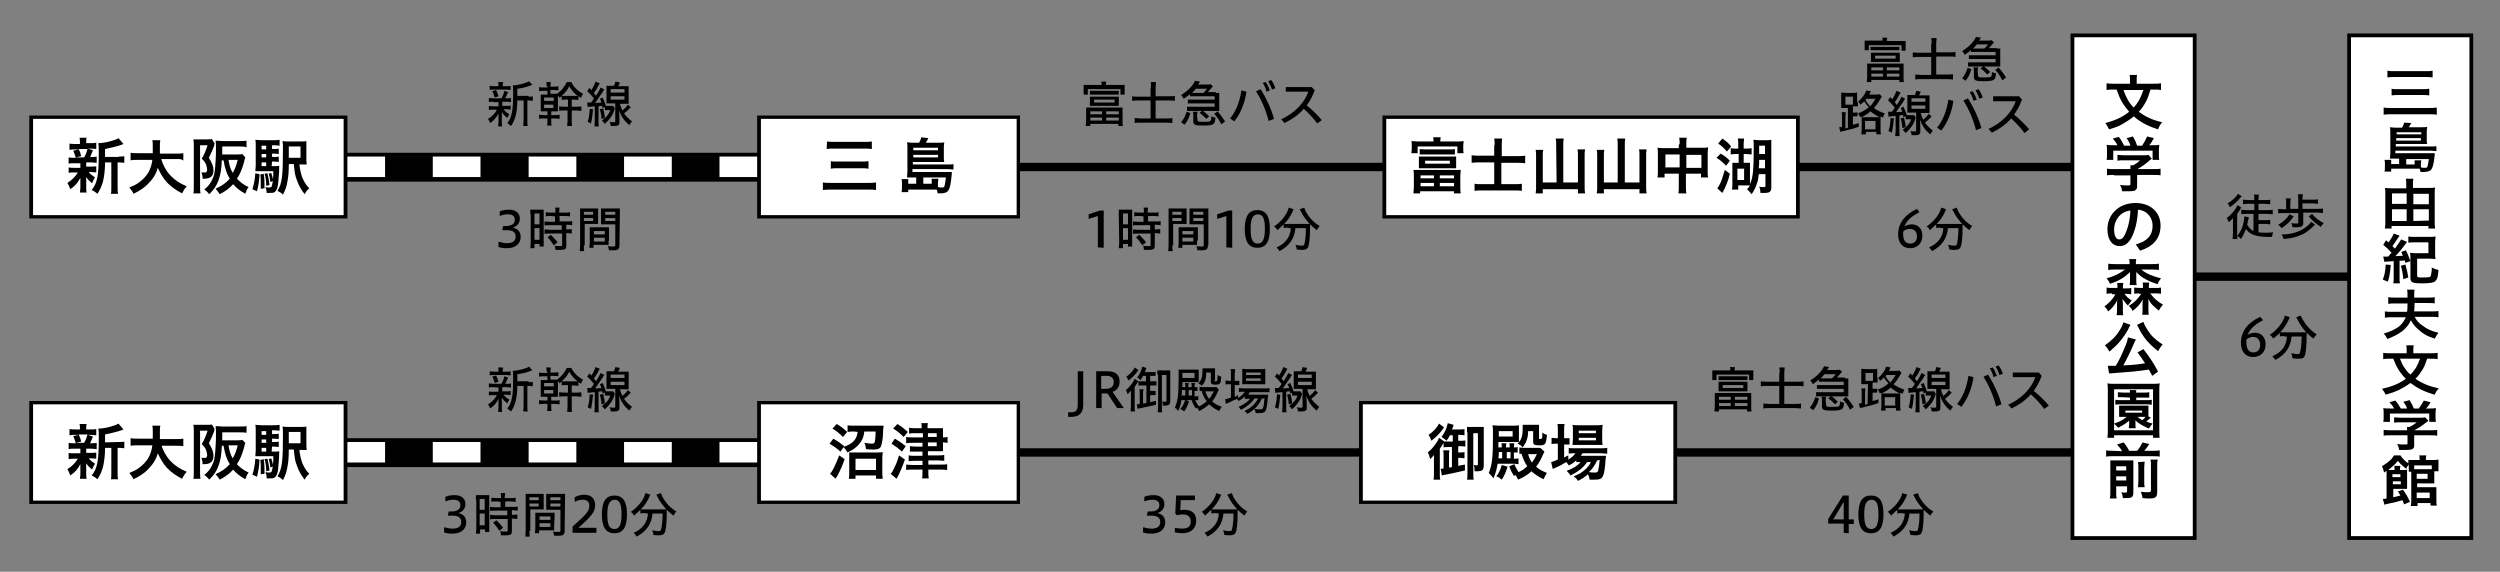
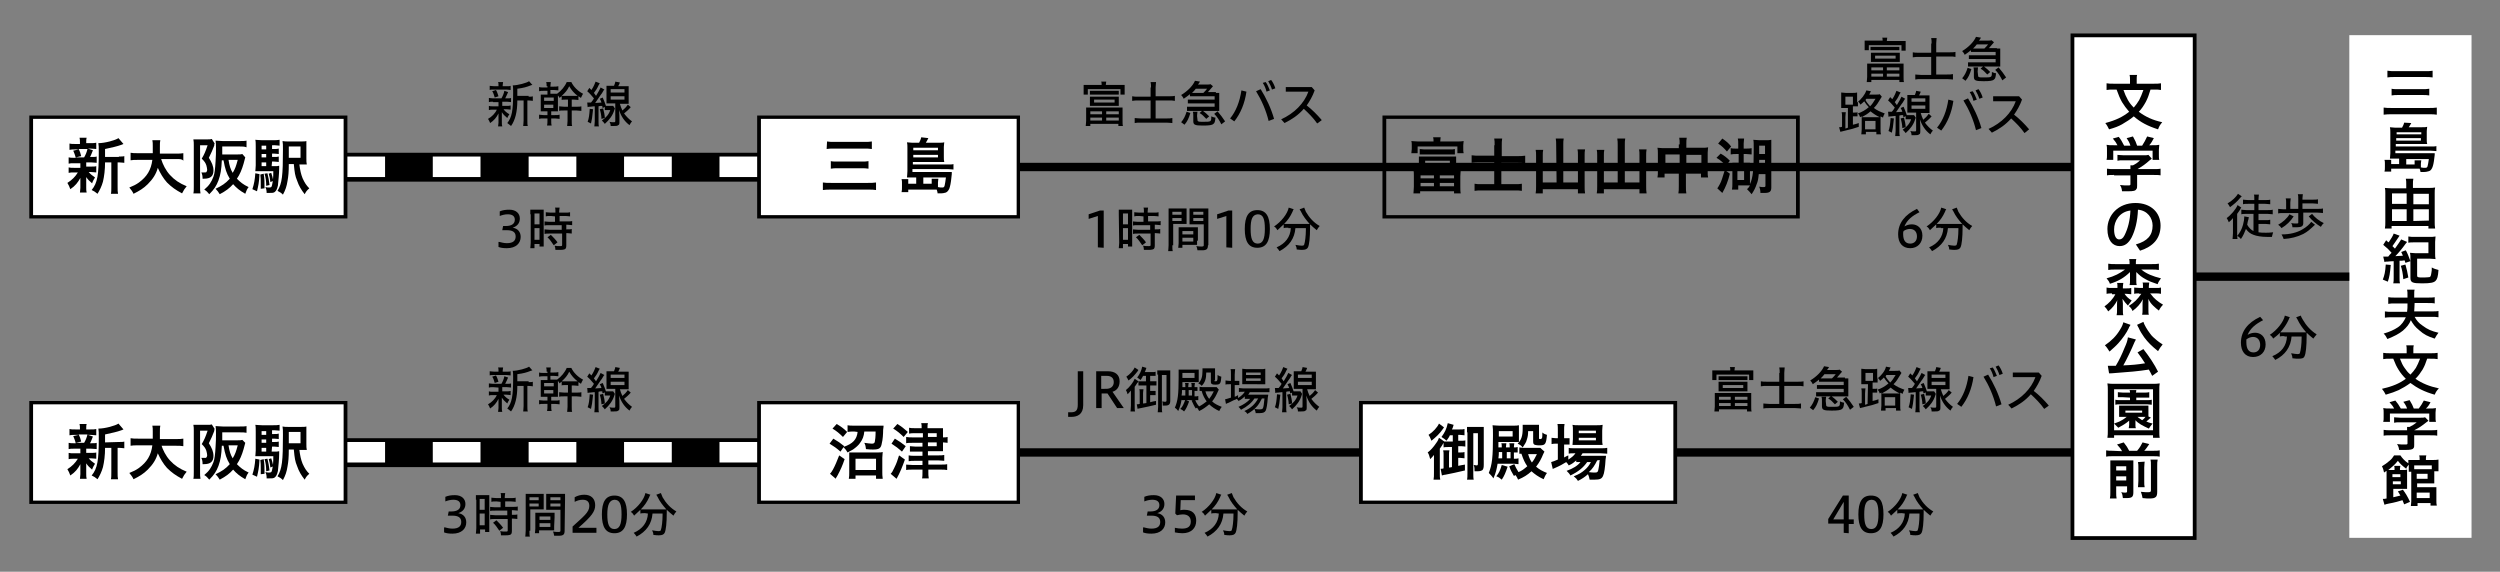
<svg xmlns="http://www.w3.org/2000/svg" version="1.1" id="レイヤー_1" x="0px" y="0px" viewBox="0 0 597.3 136.6" style="enable-background:new 0 0 597.3 136.6;" xml:space="preserve">
  <rect x="0" y="0" width="597.3" height="136.6" fill="#808080" stroke="none" />
  <style type="text/css">
	.st0{fill:#FFFFFF;}
</style>
  <g id="レイヤー_3">
</g>
  <g id="レイヤー_1_00000111872563167801199700000017859048529288810681_">
</g>
  <g>
    <path d="M263.2,20.3c0-0.3,0-0.6-0.1-0.8h1.2c0,0.2-0.1,0.5-0.1,0.8h3.3c0.6,0,0.9,0,1.2,0c0,0.2,0,0.5,0,0.8v0.7   c0,0.3,0,0.6,0,0.8h-1v-1.3h-7.8v1.3h-1c0-0.2,0-0.5,0-0.8v-0.7c0-0.2,0-0.6,0-0.8c0.3,0,0.6,0,1.2,0H263.2z M259.5,26.9   c0-0.5,0-0.9,0-1.2c0.3,0,0.5,0,1.1,0h6.5c0.6,0,0.9,0,1.1,0c0,0.4,0,0.6,0,1.2v2c0,0.5,0,1,0.1,1.2h-1.1v-0.5h-6.7v0.5h-1.1   c0-0.3,0.1-0.7,0.1-1.2V26.9z M267.3,24.5c0,0.4,0,0.5,0,0.8c-0.2,0-0.7,0-1,0h-4.9c-0.3,0-0.8,0-1,0c0-0.3,0-0.4,0-0.8v-0.6   c0-0.4,0-0.5,0-0.8c0.2,0,0.6,0,1,0h4.9c0.4,0,0.8,0,1,0c0,0.3,0,0.5,0,0.8V24.5z M260.5,21.7c0.2,0,0.6,0,0.9,0h5   c0.3,0,0.7,0,0.9,0v0.9c-0.3,0-0.6,0-0.9,0h-5.1c-0.3,0-0.6,0-0.9,0v-0.9H260.5z M260.5,27.3h2.8v-0.7h-2.8V27.3z M260.5,28.8h2.8   v-0.7h-2.8V28.8z M261.4,23.8v0.7h4.9v-0.7H261.4z M264.3,27.3h3v-0.7h-3V27.3z M264.3,28.8h3v-0.7h-3V28.8z" />
    <path d="M275,20.9c0-0.5,0-0.9-0.1-1.3h1.3c0,0.4-0.1,0.7-0.1,1.3V23h3.1c0.5,0,1.1,0,1.5-0.1v1.2c-0.4-0.1-0.8-0.1-1.5-0.1h-3.1   v4.3h2.6c0.6,0,1,0,1.4-0.1v1.2c-0.4,0-0.7-0.1-1.4-0.1h-6.2c-0.6,0-1,0-1.4,0.1v-1.2c0.3,0,0.8,0.1,1.4,0.1h2.4V24h-2.8   c-0.7,0-1.1,0-1.6,0.1V23c0.4,0.1,0.8,0.1,1.6,0.1h2.8v-2.2H275z" />
    <path d="M282.2,29.2c0.6-0.7,1-1.5,1.3-2.5l0.9,0.3c-0.4,1.3-0.7,2-1.4,2.8L282.2,29.2z M290.5,22.2c0.2,0,0.6,0,0.8,0   c0,0.2,0,0.4,0,0.7v2.9c0,0.2,0,0.5,0,0.7c-0.4,0-0.4,0-0.8,0h-5.9c-0.5,0-0.6,0-1,0v-1c0.3,0,0.6,0,1,0h5.6v-0.8h-5.4   c-0.4,0-0.6,0-1,0v-0.9c0.3,0,0.5,0,1,0h5.4V23h-5c-0.3,0-0.7,0-0.9,0v-0.5c-0.5,0.4-0.9,0.7-1.5,1.1c-0.1-0.3-0.4-0.7-0.6-0.9   c1.5-0.9,2.8-2.2,3.3-3.4l1.2,0.2c-0.1,0.1-0.2,0.4-0.5,0.7h1.9c0.6,0,0.9,0,1.1-0.1l0.6,0.5c-0.2,0.2-0.2,0.2-0.6,0.7   c-0.3,0.3-0.4,0.5-0.6,0.7h1.9V22.2z M287.5,22.2c0.4-0.4,0.6-0.6,0.9-1h-2.7c-0.2,0.3-0.5,0.6-0.9,1c0.2,0,0.2,0,0.4,0H287.5z    M286.1,28.6c0,0.2,0,0.3,0.2,0.4s0.5,0.1,1.1,0.1c2,0,2,0,2-1.3c0.2,0.1,0.7,0.3,1,0.3c-0.1,1-0.2,1.3-0.5,1.5   c-0.3,0.3-1,0.4-2.5,0.4c-2,0-2.3-0.2-2.3-1.1v-1.2c0-0.4,0-0.7-0.1-1h1.1c0,0.2-0.1,0.5-0.1,1L286.1,28.6L286.1,28.6z M288.2,28.4   c-0.8-0.8-0.8-0.9-1.6-1.4l0.7-0.6c0.7,0.5,1.1,0.9,1.6,1.4L288.2,28.4z M290.9,26.6c0.7,0.8,1.2,1.5,1.8,2.4l-0.9,0.7   c-0.5-1-1-1.8-1.7-2.5L290.9,26.6z" />
    <path d="M293.9,28.3c1.4-1.7,2.3-4,2.7-6.7l1.2,0.3c-0.4,2.8-1.4,5.2-2.9,7.1L293.9,28.3z M301.2,21.3c1.3,2.1,2.5,4.6,3.2,7.1   l-1.3,0.5c-0.6-2.5-1.7-5-3-7.1L301.2,21.3z M302.4,19.6c0.4,0.5,0.7,1.3,1,2l-0.8,0.3c-0.2-0.8-0.5-1.5-0.9-2.1L302.4,19.6z    M303.7,19.1c0.4,0.5,0.8,1.3,1,2l-0.8,0.3c-0.2-0.7-0.6-1.5-0.9-2L303.7,19.1z" />
    <path d="M314.7,29.5c-0.9-1.3-2.1-2.5-3.2-3.5c-1.3,1.5-2.8,2.5-4.6,3.4l-0.8-0.9c3.1-1.4,5.5-3.8,6.5-6.6h-5.4v-1.1h6.2l0.7,0.8   c-0.5,1.4-1.2,2.6-1.9,3.6c1.2,0.9,2.5,2.2,3.6,3.5L314.7,29.5z" />
  </g>
  <g>
    <path d="M262.3,59.1v-7.5l-2.2,0.7v-1.1l2.7-0.9h0.9v8.9L262.3,59.1L262.3,59.1z" />
    <path d="M267.3,51.2c0-0.5,0-0.9,0-1.1c0.2,0,0.2,0,0.3,0c0,0,0.2,0,0.3,0h1.6c0.5,0,0.8,0,1,0c0,0.2,0,0.5,0,1.1v6.5   c0,0.8,0,0.9,0,1.2h-1v-0.6h-1.2v1h-1c0-0.3,0.1-0.8,0.1-1.3L267.3,51.2L267.3,51.2z M268.3,53.6h1.2V51h-1.2V53.6z M268.3,57.3   h1.2v-2.8h-1.2V57.3z M272.2,51.6c-0.7,0-0.9,0-1.2,0.1v-1c0.2,0,0.6,0.1,1.2,0.1h1.1v-0.3c0-0.3,0-0.7-0.1-0.9h1.1   c0,0.2-0.1,0.5-0.1,0.9v0.3h1.4c0.5,0,0.9,0,1.2-0.1v1c-0.2,0-0.7-0.1-1.1-0.1h-1.4v1.3h1.8c0.5,0,1,0,1.2-0.1v1   c-0.3,0-0.7-0.1-1.1-0.1h-0.3v1.1h0.2c0.5,0,0.9,0,1.1-0.1v1.1c-0.3,0-0.6-0.1-1.1-0.1h-0.2v2.9c0,0.6-0.1,0.9-0.5,1   c-0.3,0.1-0.6,0.1-1.1,0.1c0,0-0.3,0-1,0c0-0.4-0.1-0.8-0.2-1c0.4,0.1,0.9,0.1,1.3,0.1s0.5,0,0.5-0.3v-2.7h-3c-0.4,0-0.9,0-1.2,0.1   v-1.1c0.3,0,0.7,0.1,1.2,0.1h2.9v-1.1h-2.9c-0.5,0-1,0-1.2,0.1v-1c0.2,0,0.7,0.1,1.2,0.1h1.3v-1.3L272.2,51.6L272.2,51.6z    M272.9,58.6c-0.4-0.6-1-1.5-1.5-1.9l0.8-0.6c0.5,0.5,1.2,1.2,1.6,1.8L272.9,58.6z" />
    <path d="M280.1,58.6c0,0.7,0,1.1,0.1,1.4h-1.1c0-0.3,0.1-0.7,0.1-1.4v-7.5c0-0.6,0-1,0-1.3c0.3,0,0.6,0,1.2,0h1.9   c0.6,0,0.9,0,1.2,0c0,0.3,0,0.6,0,1.1v1.6c0,0.5,0,0.8,0,1c-0.3,0-0.6,0-1.1,0h-2.1v5.1H280.1z M280.1,51.3h2.2v-0.7h-2.2V51.3z    M280.1,52.8h2.2v-0.7h-2.2V52.8z M286,57.5c0,0.5,0,0.8,0,1c-0.3,0-0.6,0-1.1,0h-2.4v0.7h-1c0-0.3,0.1-0.6,0.1-1.1v-2.7   c0-0.4,0-0.8,0-1.1c0.2,0,0.6,0,1.1,0h2.4c0.5,0,0.9,0,1.1,0c0,0.3,0,0.6,0,1.1v2.1H286z M282.5,56h2.6v-0.8h-2.6V56z M282.5,57.7   h2.6v-0.9h-2.6V57.7z M288.6,58.6c0,0.9-0.3,1.2-1.4,1.2c-0.2,0-0.9,0-1.1,0c-0.1-0.4-0.1-0.7-0.3-1c0.6,0.1,1,0.1,1.3,0.1   c0.4,0,0.5-0.1,0.5-0.3v-5h-2.3c-0.5,0-0.8,0-1.1,0c0-0.3,0-0.6,0-1.1v-1.6c0-0.4,0-0.8,0-1.1c0.3,0,0.6,0,1.2,0h2.1   c0.6,0,0.9,0,1.2,0c0,0.4,0,0.7,0,1.3v7.5H288.6z M285.1,51.3h2.4v-0.7h-2.4V51.3z M285.1,52.8h2.4v-0.7h-2.4V52.8z" />
    <path d="M293,59.1v-7.5l-2.2,0.7v-1.1l2.7-0.9h0.9v8.9L293,59.1L293,59.1z" />
    <path d="M303.4,54.7c0,3-0.9,4.5-3,4.5s-3-1.5-3-4.5s0.9-4.5,3-4.5S303.4,51.7,303.4,54.7z M298.8,54.7c0,2.3,0.4,3.5,1.7,3.5   c1.2,0,1.7-1.1,1.7-3.5s-0.4-3.5-1.7-3.5C299.2,51.3,298.8,52.4,298.8,54.7z" />
    <path d="M307.8,54.4c-0.4,0-0.8,0-1.1,0.1v-0.9c-0.5,0.5-1,0.9-1.5,1.4c-0.1-0.2-0.4-0.7-0.8-0.9c1.7-1.1,3.2-3,3.5-4.5l1.2,0.4   c-0.1,0.1-0.2,0.3-0.3,0.6c-0.5,1.1-1.1,2-2,2.9c0.3,0,0.6,0,0.9,0h4.1c0.5,0,0.8,0,1.1,0c-0.8-0.9-1.6-1.9-2.1-3   c-0.1-0.1-0.2-0.4-0.3-0.5l1.1-0.4c0.1,0.3,0.2,0.5,0.4,1c0.8,1.4,1.9,2.6,3.3,3.4c-0.2,0.2-0.5,0.6-0.7,1   c-0.6-0.5-1.1-0.9-1.6-1.4c0,0.2,0,0.2,0,0.7c0,2.5-0.2,4.2-0.5,4.8c-0.2,0.4-0.6,0.6-1.4,0.6c-0.3,0-0.6,0-1.3-0.1   c0-0.4-0.1-0.7-0.3-1.1c0.6,0.1,1.1,0.2,1.5,0.2s0.6-0.1,0.6-0.3c0.2-0.5,0.4-2.1,0.4-3.6c0-0.1,0-0.2,0-0.3h-2.5   c-0.2,2.5-1.5,4.3-3.8,5.5c-0.2-0.3-0.4-0.6-0.7-0.9c2.1-0.9,3.3-2.5,3.4-4.6h-0.6V54.4z" />
  </g>
  <g>
    <path d="M449.8,9.8c0-0.3,0-0.6-0.1-0.8h1.2c0,0.2-0.1,0.5-0.1,0.8h3.3c0.6,0,0.9,0,1.2,0c0,0.2,0,0.5,0,0.8v0.7c0,0.3,0,0.6,0,0.8   h-1v-1.3h-7.8V12h-1c0-0.2,0-0.5,0-0.8v-0.7c0-0.2,0-0.6,0-0.8c0.3,0,0.6,0,1.2,0h3.1V9.8z M446.1,16.4c0-0.5,0-0.9,0-1.2   c0.3,0,0.5,0,1.1,0h6.5c0.6,0,0.9,0,1.1,0c0,0.4,0,0.6,0,1.2v2c0,0.5,0,1,0.1,1.2h-1.1v-0.5h-6.7v0.5H446c0-0.3,0.1-0.7,0.1-1.2   V16.4z M453.9,14c0,0.4,0,0.5,0,0.8c-0.2,0-0.7,0-1,0H448c-0.3,0-0.8,0-1,0c0-0.3,0-0.4,0-0.8v-0.6c0-0.4,0-0.5,0-0.8   c0.2,0,0.6,0,1,0h4.9c0.4,0,0.8,0,1,0c0,0.3,0,0.5,0,0.8V14z M447,11.2c0.2,0,0.6,0,0.9,0h5c0.3,0,0.7,0,0.9,0V12   c-0.3,0-0.6,0-0.9,0h-5.1c-0.3,0-0.6,0-0.9,0v-0.8H447z M447.1,16.8h2.8v-0.7h-2.8V16.8z M447.1,18.3h2.8v-0.7h-2.8V18.3z    M448,13.3V14h4.9v-0.7H448z M450.8,16.8h3v-0.7h-3V16.8z M450.8,18.3h3v-0.7h-3V18.3z" />
    <path d="M461.5,10.4c0-0.5,0-0.9-0.1-1.3h1.3c0,0.4-0.1,0.7-0.1,1.3v2.1h3.1c0.5,0,1.1,0,1.5-0.1v1.2c-0.4-0.1-0.8-0.1-1.5-0.1   h-3.1v4.3h2.6c0.6,0,1,0,1.4-0.1V19c-0.4,0-0.7-0.1-1.4-0.1H459c-0.6,0-1,0-1.4,0.1v-1.2c0.3,0,0.8,0.1,1.4,0.1h2.4v-4.3h-2.8   c-0.7,0-1.1,0-1.6,0.1v-1.2c0.4,0.1,0.8,0.1,1.6,0.1h2.8v-2.2H461.5z" />
    <path d="M468.8,18.7c0.6-0.7,1-1.5,1.3-2.5l0.9,0.3c-0.4,1.3-0.7,2-1.4,2.8L468.8,18.7z M477.1,11.6c0.2,0,0.6,0,0.8,0   c0,0.2,0,0.4,0,0.7v2.9c0,0.2,0,0.5,0,0.7c-0.4,0-0.4,0-0.8,0h-5.9c-0.5,0-0.6,0-1,0v-1c0.3,0,0.6,0,1,0h5.6v-0.8h-5.4   c-0.4,0-0.6,0-1,0v-0.9c0.3,0,0.5,0,1,0h5.4v-0.8h-5c-0.3,0-0.7,0-0.9,0V12c-0.5,0.4-0.9,0.7-1.5,1.1c-0.1-0.3-0.4-0.7-0.6-0.9   c1.5-0.9,2.8-2.2,3.3-3.4l1.2,0.2c-0.1,0.1-0.2,0.4-0.5,0.7h1.9c0.6,0,0.9,0,1.1-0.1l0.6,0.5c-0.2,0.2-0.2,0.2-0.6,0.7   c-0.3,0.3-0.4,0.5-0.6,0.7h1.9V11.6z M474.1,11.6c0.4-0.4,0.6-0.6,0.9-1h-2.7c-0.2,0.3-0.5,0.6-0.9,1c0.2,0,0.2,0,0.4,0H474.1z    M472.6,18c0,0.2,0,0.3,0.2,0.4s0.5,0.1,1.1,0.1c2,0,2,0,2-1.3c0.2,0.1,0.7,0.3,1,0.3c-0.1,1-0.2,1.3-0.5,1.5   c-0.3,0.3-1,0.4-2.5,0.4c-2,0-2.3-0.2-2.3-1.1v-1.2c0-0.4,0-0.7-0.1-1h1.1c0,0.2-0.1,0.5-0.1,1L472.6,18L472.6,18z M474.8,17.8   c-0.8-0.8-0.8-0.9-1.6-1.4l0.7-0.6c0.7,0.5,1.1,0.9,1.6,1.4L474.8,17.8z M477.5,16.1c0.7,0.8,1.2,1.5,1.8,2.4l-0.9,0.7   c-0.5-1-1-1.8-1.7-2.5L477.5,16.1z" />
    <path d="M441.5,25.8h-0.6c-0.5,0-0.7,0-1,0c0-0.3,0-0.6,0-1.1v-1.5c0-0.5,0-0.8,0-1.1c0.3,0,0.7,0.1,1.1,0.1h1.6   c0.5,0,0.8,0,1.1-0.1c0,0.3,0,0.6,0,1.1v1.3c1-0.8,1.9-1.9,2.2-2.9l1.1,0.2l-0.4,0.8h1.5c0.5,0,0.8,0,1-0.1l0.5,0.6   c-1,1.6-1.1,1.9-1.9,2.7c0.8,0.6,1.5,0.9,2.6,1.3c-0.1,0.2-0.4,0.7-0.4,1c-0.2-0.1-0.4-0.2-0.4-0.2s-0.1,0-0.2-0.1   c0,0.2,0,0.3,0,0.8v2.3c0,0.6,0,0.9,0.1,1.2h-1.1v-0.6h-2.5v0.6h-1.1c0-0.2,0.1-0.6,0.1-1.2v-2.4c0-0.4,0-0.5,0-0.7   c-0.2,0.1-0.2,0.1-0.4,0.2c-0.1-0.4-0.3-0.7-0.5-0.9c0.9-0.3,1.8-0.8,2.6-1.5c-0.4-0.4-0.8-0.9-1.1-1.4c-0.3,0.3-0.5,0.5-0.9,0.8   c-0.1-0.2-0.3-0.5-0.6-0.8v0.3c0,0.5,0,0.7,0,0.9c-0.2,0-0.2,0-0.4,0h-0.2h-0.6v1.5h0.3c0.4,0,0.7,0,0.8-0.1v1c-0.2,0-0.5,0-0.8,0   h-0.3v2c0.5-0.1,0.8-0.2,1.4-0.4v0.9c-1.1,0.4-1.9,0.6-3.2,0.9c-0.8,0.2-0.8,0.2-1.2,0.3l-0.3-1.1c0.3,0,0.4,0,0.7-0.1V28   c0-0.6,0-0.9-0.1-1.2h1c0,0.3-0.1,0.5-0.1,1.2v2.7c0.2,0,0.3-0.1,0.6-0.2L441.5,25.8L441.5,25.8z M440.9,25h1.8v-1.9h-1.8V25z    M448.2,28c0.4,0,0.7,0,0.9,0c-0.7-0.3-1.6-0.9-2.2-1.4c-0.5,0.5-1.5,1.1-2.1,1.4c0.2,0,0.3,0,0.6,0H448.2z M445.6,30.9h2.5v-2   h-2.5V30.9z M445.9,23.6c-0.1,0.1-0.1,0.2-0.2,0.3c0.3,0.6,0.7,1,1.1,1.5c0.5-0.5,0.8-1,1.3-1.8H445.9z" />
    <path d="M451.1,26.7c0.2,0,0.3,0,0.5,0c0.1,0,0.3,0,0.4,0c0.4-0.5,0.5-0.6,0.7-1c-0.6-0.7-1-1.2-1.6-1.7l0.5-0.8   c0.3,0.3,0.3,0.3,0.5,0.5c0.5-0.7,0.9-1.7,1-2l1,0.4c-0.1,0.1-0.1,0.2-0.3,0.5c-0.3,0.7-0.7,1.3-1.1,1.8c0.2,0.3,0.3,0.4,0.5,0.7   c0.5-0.8,1-1.7,1.1-2l0.9,0.5c-0.2,0.2-0.2,0.2-0.3,0.4l-0.3,0.5c-0.1,0.1-0.2,0.3-0.3,0.4c-0.3,0.5-1,1.4-1.3,1.9   c0.5,0,1.1-0.1,1.5-0.1c-0.1-0.4-0.2-0.5-0.4-0.9l0.7-0.3c0.4,0.9,0.5,1.2,0.8,2.1l-0.8,0.4c-0.1-0.2-0.1-0.3-0.1-0.5h-0.3   c-0.2,0-0.2,0-0.6,0.1v3.7c0,0.5,0,0.9,0.1,1.2h-1.1c0-0.4,0.1-0.6,0.1-1.2v-3.6c-0.1,0-0.1,0-0.2,0l-0.9,0.1c-0.3,0-0.4,0-0.6,0.1   L451.1,26.7z M452.5,28.3c-0.2,2.1-0.3,2.5-0.5,3.4l-0.8-0.4c0.3-0.8,0.4-1.6,0.5-3.1L452.5,28.3z M454.9,28.1   c0.2,0.8,0.4,1.6,0.4,2.3l-0.8,0.2c0-0.7-0.2-1.7-0.4-2.3L454.9,28.1z M457.7,28.1v0.1l-0.1,0.2c-0.4,1.4-1.2,2.4-2.3,3.4   c-0.1-0.2-0.4-0.5-0.7-0.8c1-0.7,1.7-1.5,2-2.5H456c-0.3,0-0.5,0-0.7,0v-1c0.2,0,0.4,0,0.7,0h0.7c0.3,0,0.5,0,0.6,0L457.7,28.1z    M457.5,22.7c0.2-0.6,0.3-0.7,0.3-1l1.1,0.2c-0.1,0.3-0.2,0.6-0.4,0.9h1.4c0.5,0,0.8,0,1.1,0c0,0.3,0,0.6,0,1.1v2   c0,0.5,0,0.8,0,1.1c-0.3,0-0.7,0-1.1,0h-1c0.2,0.6,0.3,1,0.6,1.6c0.5-0.4,0.9-0.8,1.3-1.4l0.7,0.6c-0.5,0.6-1.1,1.1-1.6,1.5   c0.6,0.8,1.2,1.4,1.9,1.9c-0.2,0.2-0.4,0.5-0.6,0.9c-1.2-0.9-2-2.1-2.5-3.6c0.1,1,0.1,1.6,0.1,2.6c0,0.7,0,0.9-0.3,1   c-0.2,0.2-0.5,0.2-1,0.2h-0.1c-0.1,0-0.3,0-0.3,0c-0.2,0-0.2,0-0.4,0c0-0.4-0.1-0.7-0.3-1c0.4,0.1,0.7,0.1,1,0.1s0.4,0,0.4-0.3   v-4.2h-1c-0.4,0-0.8,0-1.1,0c0-0.3,0-0.7,0-1.1v-2c0-0.4,0-0.8,0-1.1c0.3,0,0.6,0,1.1,0C456.8,22.7,457.5,22.7,457.5,22.7z    M456.7,24.3h3.3v-0.8h-3.3V24.3z M456.7,26h3.3v-0.8h-3.3V26z" />
    <path d="M462.8,30.5c1.4-1.7,2.3-4,2.7-6.7l1.2,0.3c-0.4,2.8-1.4,5.2-2.9,7.1L462.8,30.5z M470.2,23.5c1.3,2.1,2.5,4.6,3.2,7.1   l-1.3,0.5c-0.6-2.5-1.7-5-3-7.1L470.2,23.5z M471.3,21.8c0.4,0.5,0.7,1.3,1,2l-0.8,0.3c-0.2-0.8-0.5-1.5-0.9-2.1L471.3,21.8z    M472.7,21.3c0.4,0.5,0.8,1.3,1,2l-0.8,0.3c-0.2-0.7-0.6-1.5-0.9-2L472.7,21.3z" />
    <path d="M483.7,31.8c-0.9-1.3-2.1-2.5-3.2-3.5c-1.3,1.5-2.8,2.5-4.6,3.4l-0.8-0.9c3.1-1.4,5.5-3.8,6.5-6.6h-5.4V23h6.2l0.7,0.8   c-0.5,1.4-1.2,2.6-1.9,3.6c1.2,0.9,2.5,2.2,3.6,3.5L483.7,31.8z" />
  </g>
  <g>
    <path d="M458.6,50.7c-1.8,0.9-3,1.9-3.6,3.4c0.5-0.3,1.1-0.5,1.8-0.5c1.3,0,2.5,0.9,2.5,2.7s-1.2,3-2.9,3c-1.9,0-2.9-1.3-2.9-3.3   c0-2.7,1.6-4.7,4.5-6.1L458.6,50.7z M454.7,55.9c0,1.6,0.6,2.3,1.7,2.3c0.9,0,1.6-0.6,1.6-1.7c0-1.1-0.6-1.8-1.7-1.8   c-0.5,0-1.1,0.2-1.5,0.5C454.7,55.4,454.7,55.6,454.7,55.9z" />
    <path d="M463.7,54.4c-0.4,0-0.8,0-1.1,0.1v-0.9c-0.5,0.5-1,0.9-1.5,1.4c-0.1-0.2-0.4-0.7-0.8-0.9c1.7-1.1,3.2-3,3.5-4.5L465,50   c-0.1,0.1-0.2,0.3-0.3,0.6c-0.5,1.1-1.1,2-2,2.9c0.3,0,0.6,0,0.9,0h4.1c0.5,0,0.8,0,1.1,0c-0.8-0.9-1.6-1.9-2.1-3   c-0.1-0.1-0.2-0.4-0.3-0.5l1.1-0.4c0.1,0.3,0.2,0.5,0.4,1c0.8,1.4,1.9,2.6,3.3,3.4c-0.2,0.2-0.5,0.6-0.7,1   c-0.6-0.5-1.1-0.9-1.6-1.4c0,0.2,0,0.2,0,0.7c0,2.5-0.2,4.2-0.5,4.8c-0.2,0.4-0.6,0.6-1.4,0.6c-0.3,0-0.6,0-1.3-0.1   c0-0.4-0.1-0.7-0.3-1.1c0.6,0.1,1.1,0.2,1.5,0.2s0.6-0.1,0.6-0.3c0.2-0.5,0.4-2.1,0.4-3.6c0-0.1,0-0.2,0-0.3h-2.5   c-0.2,2.5-1.5,4.3-3.8,5.5c-0.2-0.3-0.4-0.6-0.7-0.9c2.1-0.9,3.3-2.5,3.4-4.6h-0.6V54.4z" />
  </g>
  <rect x="40.5" y="36.5" width="160.1" height="6.9" />
  <g>
    <rect x="194.7" y="37.4" class="st0" width="5.9" height="4.9" />
    <path class="st0" d="M183.3,42.3h-11.4v-4.9h11.4V42.3z M160.5,42.3h-11.4v-4.9h11.4V42.3z M137.7,42.3h-11.4v-4.9h11.4V42.3z    M114.8,42.3h-11.4v-4.9h11.4V42.3z M92,42.3H80.6v-4.9H92V42.3z M69.2,42.3H57.8v-4.9h11.4V42.3z" />
    <rect x="40.5" y="37.4" class="st0" width="5.9" height="4.9" />
  </g>
  <rect x="222.5" y="38.9" width="292.6" height="2" />
  <g>
    <path d="M117.8,24.3c-0.4,0-0.7,0-1,0.1v-1c0.2,0,0.6,0.1,1,0.1h2c0.3-0.5,0.6-1.2,0.7-1.8l0.9,0.3c-0.2,0.5-0.5,1.1-0.7,1.5h0.4   c0.5,0,0.8,0,1-0.1v1c-0.3,0-0.5-0.1-1-0.1H120v1h1c0.4,0,0.7,0,1-0.1v1c-0.2,0-0.6-0.1-1-0.1h-0.7c0.3,0.4,0.7,0.8,1.4,1.2   c-0.2,0.3-0.4,0.6-0.5,0.9c-0.7-0.6-0.9-0.8-1.3-1.4c0,0.5,0,0.6,0,1v1.4c0,0.4,0,0.7,0.1,1h-1c0-0.2,0.1-0.6,0.1-0.9V28   c0-0.3,0-0.4,0-0.9c-0.5,1-1.1,1.7-2,2.3c-0.1-0.3-0.3-0.7-0.5-1c0.9-0.5,1.7-1.3,2.1-2.2h-0.9c-0.5,0-0.7,0-1,0.1v-1   c0.3,0.1,0.5,0.1,1,0.1h1.3v-1h-1.3V24.3z M121,20.6c0.5,0,0.8,0,1-0.1v1c-0.3,0-0.6-0.1-1-0.1h-3c-0.4,0-0.8,0-1,0.1v-1   c0.2,0,0.6,0.1,1.1,0.1h1v-0.2c0-0.4,0-0.6-0.1-0.8h1.2c0,0.3-0.1,0.4-0.1,0.8v0.2H121z M118.2,23.3c-0.2-0.6-0.3-1.1-0.6-1.5   l0.9-0.3c0.3,0.5,0.4,0.9,0.6,1.5L118.2,23.3z M126.3,23.1c0.5,0,0.8,0,1-0.1v1.1c-0.2,0-0.5-0.1-1-0.1H126v4.8c0,0.6,0,1,0.1,1.3   H125c0-0.3,0.1-0.6,0.1-1.3V24h-1.5c0,2.7-0.5,4.7-1.5,6.1c-0.4-0.3-0.6-0.5-0.9-0.7c1.1-1.4,1.4-2.9,1.4-7.3c0-0.8,0-1.3-0.1-1.7   c1.2,0,3.4-0.6,3.9-1l0.8,0.9c-0.1,0-0.1,0-0.4,0.1c-1,0.4-1.7,0.6-3.2,0.8v1.7h2.7V23.1z" />
    <path d="M130.6,20.6c0-0.4,0-0.7-0.1-1h1.1c0,0.3-0.1,0.6-0.1,1v0.1h0.8c0.5,0,0.7,0,1.1-0.1v1c-0.3,0-0.6-0.1-1.1-0.1h-0.8v0.9   h0.5c0.7,0,0.9,0,1.1,0c1-0.7,1.9-1.8,2.3-2.8h1.1c0.5,1.1,1.6,2.2,2.8,2.8c-0.2,0.4-0.3,0.5-0.5,1c-0.3-0.2-0.4-0.3-0.6-0.4v0.9   c-0.2,0-0.6-0.1-1.1-0.1h-0.5v1.7h1.1c0.5,0,0.9,0,1.2-0.1v1.1c-0.3,0-0.7-0.1-1.1-0.1h-1.2v2.5c0,0.5,0,1,0.1,1.2h-1.2   c0-0.2,0.1-0.7,0.1-1.2v-2.5h-0.9c-0.4,0-0.9,0-1.1,0.1v-1.1c0.2,0,0.7,0.1,1.2,0.1h0.9v-1.7h-0.4c-0.8,0-0.9,0-1.1,0.1V23   c-0.2,0.1-0.3,0.2-0.5,0.4c-0.2-0.3-0.2-0.4-0.4-0.6c0,0.2,0,0.4,0,0.8v1.7c0,0.6,0,1,0,1.3c-0.3,0-0.5,0-1.1,0h-0.5v0.9h0.9   c0.5,0,0.8,0,1.1-0.1v1c-0.3,0-0.7-0.1-1.1-0.1h-0.9v0.5c0,0.6,0,0.9,0.1,1.2h-1.1c0.1-0.4,0.1-0.7,0.1-1.2v-0.5h-0.9   c-0.5,0-0.8,0-1.1,0.1v-1c0.3,0,0.6,0.1,1.1,0.1h0.9v-0.9h-0.5c-0.5,0-0.8,0-1.1,0c0-0.3,0-0.7,0-1.2v-1.7c0-0.6,0-0.8,0-1.1   c0.2,0,0.6,0,1.1,0h0.5v-0.9h-0.9c-0.5,0-0.7,0-1.1,0.1v-1c0.3,0.1,0.6,0.1,1.1,0.1h0.9v-0.3H130.6z M130,24.1h2.3v-0.8H130V24.1z    M130,25.8h2.2V25H130V25.8z M137.1,22.9c0.4,0,0.7,0,0.9,0c-0.8-0.6-1.5-1.4-2-2.3c-0.4,0.9-1,1.6-1.8,2.3c0.2,0,0.6,0,0.9,0   H137.1z" />
    <path d="M140.3,24.5c0.2,0,0.3,0,0.5,0c0.1,0,0.3,0,0.4,0c0.4-0.5,0.5-0.6,0.7-1c-0.6-0.7-1-1.2-1.6-1.7l0.5-0.8   c0.3,0.3,0.3,0.3,0.5,0.5c0.5-0.7,0.9-1.7,1-2l1,0.4c-0.1,0.1-0.1,0.2-0.3,0.5c-0.3,0.7-0.7,1.3-1.1,1.8c0.2,0.3,0.3,0.4,0.5,0.7   c0.5-0.8,1-1.7,1.1-2l0.9,0.5c-0.2,0.2-0.2,0.2-0.3,0.4l-0.3,0.5c-0.1,0.1-0.2,0.3-0.3,0.4c-0.3,0.5-1,1.4-1.3,1.9   c0.5,0,1.1-0.1,1.5-0.1c-0.1-0.4-0.2-0.5-0.4-0.9l0.7-0.3c0.4,0.9,0.5,1.2,0.8,2.1l-0.8,0.4c-0.1-0.2-0.1-0.3-0.1-0.5h-0.3   c-0.2,0-0.2,0-0.6,0.1V29c0,0.5,0,0.9,0.1,1.2H142c0-0.4,0.1-0.6,0.1-1.2v-3.6c-0.1,0-0.1,0-0.2,0l-0.9,0.1c-0.3,0-0.4,0-0.6,0.1   L140.3,24.5z M141.7,26.1c-0.2,2.1-0.3,2.5-0.5,3.4l-0.8-0.4c0.3-0.8,0.4-1.6,0.5-3.1L141.7,26.1z M144.1,25.9   c0.2,0.8,0.4,1.6,0.4,2.3l-0.8,0.2c0-0.7-0.2-1.7-0.4-2.3L144.1,25.9z M146.9,25.9V26l-0.1,0.2c-0.4,1.4-1.2,2.4-2.3,3.4   c-0.1-0.2-0.4-0.5-0.7-0.8c1-0.7,1.7-1.5,2-2.5h-0.6c-0.3,0-0.5,0-0.7,0v-1c0.2,0,0.4,0,0.7,0h0.7c0.3,0,0.5,0,0.6,0L146.9,25.9z    M146.7,20.5c0.2-0.6,0.3-0.7,0.3-1l1.1,0.2c-0.1,0.3-0.2,0.6-0.4,0.9h1.4c0.5,0,0.8,0,1.1,0c0,0.3,0,0.6,0,1.1v2   c0,0.5,0,0.8,0,1.1c-0.3,0-0.7,0-1.1,0h-1c0.2,0.6,0.3,1,0.6,1.6c0.5-0.4,0.9-0.8,1.3-1.4l0.7,0.6c-0.5,0.6-1.1,1.1-1.6,1.5   c0.6,0.8,1.2,1.4,1.9,1.9c-0.2,0.2-0.4,0.5-0.6,0.9c-1.2-0.9-2-2.1-2.5-3.6c0.1,1,0.1,1.6,0.1,2.6c0,0.7,0,0.9-0.3,1   c-0.2,0.2-0.5,0.2-1,0.2h-0.1c-0.1,0-0.3,0-0.3,0c-0.2,0-0.2,0-0.4,0c0-0.4-0.1-0.7-0.3-1c0.4,0.1,0.7,0.1,1,0.1s0.4,0,0.4-0.3   v-4.2h-1c-0.4,0-0.8,0-1.1,0c0-0.3,0-0.7,0-1.1v-2c0-0.4,0-0.8,0-1.1c0.3,0,0.6,0,1.1,0C146,20.5,146.7,20.5,146.7,20.5z    M145.9,22.1h3.3v-0.8h-3.3V22.1z M145.9,23.8h3.3V23h-3.3V23.8z" />
  </g>
  <g>
    <path d="M119.3,57.8c0.4,0.1,1.1,0.3,1.8,0.3c1.5,0,2.1-0.6,2.1-1.6c0-1.1-0.8-1.5-2.1-1.5H120l0.2-1h0.6c1.4,0,2.2-0.5,2.2-1.5   c0-0.8-0.5-1.3-1.7-1.3c-0.7,0-1.4,0.2-1.9,0.4v-1.1c0.7-0.3,1.4-0.4,2.3-0.4c1.6,0,2.5,0.9,2.5,2.1c0,1-0.5,1.8-1.7,2.2   c1.2,0.2,1.9,1,1.9,2.2c0,1.5-1.1,2.7-3.3,2.7c-0.9,0-1.5-0.1-2-0.3v-1.2H119.3z" />
    <path d="M126.7,51.2c0-0.5,0-0.9,0-1.1c0.2,0,0.2,0,0.3,0c0,0,0.2,0,0.3,0h1.6c0.5,0,0.8,0,1,0c0,0.2,0,0.5,0,1.1v6.5   c0,0.8,0,0.9,0,1.2h-1v-0.6h-1.2v1h-1c0-0.3,0.1-0.8,0.1-1.3v-6.8H126.7z M127.7,53.6h1.2V51h-1.2V53.6z M127.7,57.3h1.2v-2.8h-1.2   V57.3z M131.6,51.6c-0.7,0-0.9,0-1.2,0.1v-1c0.2,0,0.6,0.1,1.2,0.1h1.1v-0.3c0-0.3,0-0.7-0.1-0.9h1.1c0,0.2-0.1,0.5-0.1,0.9v0.3   h1.4c0.5,0,0.9,0,1.2-0.1v1c-0.2,0-0.7-0.1-1.1-0.1h-1.4v1.3h1.8c0.5,0,1,0,1.2-0.1v1c-0.3,0-0.7-0.1-1.1-0.1h-0.3v1.1h0.2   c0.5,0,0.9,0,1.1-0.1v1.1c-0.3,0-0.6-0.1-1.1-0.1h-0.2v2.9c0,0.6-0.1,0.9-0.5,1c-0.3,0.1-0.6,0.1-1.1,0.1c0,0-0.3,0-1,0   c0-0.4-0.1-0.8-0.2-1c0.4,0.1,0.9,0.1,1.3,0.1c0.4,0,0.5,0,0.5-0.3v-2.7h-3c-0.4,0-0.9,0-1.2,0.1v-1.1c0.3,0,0.7,0.1,1.2,0.1h2.9   v-1.1h-2.9c-0.5,0-1,0-1.2,0.1v-1c0.2,0,0.7,0.1,1.2,0.1h1.3v-1.3L131.6,51.6L131.6,51.6z M132.3,58.6c-0.4-0.6-1-1.5-1.5-1.9   l0.8-0.6c0.5,0.5,1.2,1.2,1.6,1.8L132.3,58.6z" />
-     <path d="M139.5,58.6c0,0.7,0,1.1,0.1,1.4h-1.1c0-0.3,0.1-0.7,0.1-1.4v-7.5c0-0.6,0-1,0-1.3c0.3,0,0.6,0,1.2,0h1.9   c0.6,0,0.9,0,1.2,0c0,0.3,0,0.6,0,1.1v1.6c0,0.5,0,0.8,0,1c-0.3,0-0.6,0-1.1,0h-2.1v5.1H139.5z M139.5,51.3h2.2v-0.7h-2.2V51.3z    M139.5,52.8h2.2v-0.7h-2.2V52.8z M145.4,57.5c0,0.5,0,0.8,0,1c-0.3,0-0.6,0-1.1,0h-2.5v0.7h-1c0-0.3,0.1-0.6,0.1-1.1v-2.7   c0-0.4,0-0.8,0-1.1c0.2,0,0.6,0,1.1,0h2.4c0.5,0,0.9,0,1.1,0c0,0.3,0,0.6,0,1.1v2.1H145.4z M141.9,56h2.6v-0.8h-2.6V56z    M141.9,57.7h2.6v-0.9h-2.6V57.7z M148,58.6c0,0.9-0.3,1.2-1.4,1.2c-0.2,0-0.9,0-1.1,0c-0.1-0.4-0.1-0.7-0.3-1   c0.6,0.1,1,0.1,1.3,0.1c0.4,0,0.5-0.1,0.5-0.3v-5h-2.3c-0.5,0-0.8,0-1.1,0c0-0.3,0-0.6,0-1.1v-1.6c0-0.4,0-0.8,0-1.1   c0.3,0,0.6,0,1.2,0h2.1c0.6,0,0.9,0,1.2,0c0,0.4,0,0.7,0,1.3L148,58.6L148,58.6z M144.6,51.3h2.4v-0.7h-2.4V51.3z M144.6,52.8h2.4   v-0.7h-2.4V52.8z" />
  </g>
  <g>
    <rect x="181.3" y="28" class="st0" width="61.9" height="23.8" />
    <path d="M243.7,52.2h-62.8V27.6h62.8V52.2z M181.8,51.4h61.1v-23h-61.1L181.8,51.4L181.8,51.4z" />
  </g>
  <g>
    <path d="M209.3,45.4c-0.6-0.1-1-0.1-1.9-0.1h-8.7c-0.9,0-1.4,0-2.1,0.1v-1.8c0.6,0.1,1.1,0.1,2,0.1h8.7c0.8,0,1.4,0,2-0.1V45.4z    M197.6,33.8c0.5,0.1,1,0.1,1.8,0.1h7c0.9,0,1.4,0,1.9-0.1v1.8c-0.6-0.1-1.1-0.1-1.9-0.1h-7c-0.9,0-1.4,0-1.9,0.1L197.6,33.8   L197.6,33.8z M198.5,38.5c0.4,0.1,0.9,0.1,1.7,0.1h5.6c0.7,0,1.2,0,1.7-0.1v1.8c-0.6-0.1-1-0.1-1.7-0.1h-5.6c-0.7,0-1.2,0-1.7,0.1   V38.5z" />
    <path d="M219.1,42.4h-1.2c-0.5,0-0.8,0-1.2,0c0-0.4,0.1-0.8,0.1-1.5v-5.6c0-0.5,0-0.9-0.1-1.3c0.4,0,0.7,0.1,1.2,0.1h1.7   c0.2-0.4,0.4-0.8,0.5-1.3l1.7,0.2c-0.2,0.4-0.4,0.8-0.6,1.1h3.2c0.6,0,0.9,0,1.2-0.1c0,0.4-0.1,0.6-0.1,1.1v2.4   c0,0.5,0,0.8,0.1,1.2c-0.4,0-0.8,0-1.2,0h-6.3v0.6h8.4c0.6,0,1,0,1.3-0.1v1.3c-0.4,0-0.8-0.1-1.4-0.1H218v0.7h8.3   c0.5,0,0.8,0,1.1,0c0,0.1,0,0.1,0,0.3c0,0,0,0.1,0,0.2c0,0.1,0,0.1-0.1,0.9c-0.1,1.1-0.3,2.1-0.5,2.6c-0.2,0.4-0.4,0.7-0.8,0.9   c-0.3,0.1-0.7,0.2-1.4,0.2c-0.1,0-0.3,0-0.6,0c0-0.4-0.1-0.5-0.2-0.9c-0.3,0-0.3,0-0.8,0c-0.2,0-0.3,0-0.6,0H217v0.6h-1.6   c0.1-0.4,0.1-0.7,0.1-1.2v-1c0-0.3,0-0.6-0.1-0.9h1.6c0,0.2,0,0.4,0,0.7v0.4h1.9v-1.5H219.1z M224.1,35.9v-0.6h-5.9v0.6H224.1z    M218.2,37.6h5.9V37h-5.9V37.6z M222.6,43.9v-0.5c0-0.3,0-0.5,0-0.7h1.6c0,0.1-0.1,0.6-0.1,0.9v0.7c0,0.1,0,0.2,0,0.4   c0.4,0.1,0.7,0.1,1,0.1c0.4,0,0.5-0.1,0.6-0.5s0.2-1.1,0.3-1.9h-5.4v1.5H222.6z" />
  </g>
  <g>
-     <rect x="330.7" y="28" class="st0" width="98.8" height="23.8" />
    <path d="M430,52.2h-99.7V27.6H430V52.2z M331.2,51.4h97.9v-23h-97.9V51.4z" />
  </g>
  <g>
    <path d="M342.5,33.8c0-0.4,0-0.7-0.1-1h1.8c0,0.3-0.1,0.6-0.1,1h4c0.7,0,1.1,0,1.6-0.1c0,0.3-0.1,0.6-0.1,1v0.9c0,0.4,0,0.7,0.1,1   h-1.5V35h-9.5v1.6h-1.5c0-0.4,0.1-0.6,0.1-1v-0.9c0-0.4,0-0.7-0.1-1c0.5,0,0.9,0.1,1.6,0.1H342.5z M337.8,42.1c0-0.7,0-1.1-0.1-1.5   c0.4,0,0.7,0,1.5,0h8.3c0.7,0,1.1,0,1.5,0c0,0.5-0.1,0.8-0.1,1.5v2.5c0,0.6,0,1.2,0.1,1.6h-1.6v-0.5h-8.1v0.5h-1.6   c0-0.4,0.1-1,0.1-1.6L337.8,42.1L337.8,42.1z M347.9,39.2c0,0.5,0,0.7,0,1c-0.4,0-0.9,0-1.3,0h-6.3c-0.4,0-0.9,0-1.3,0   c0-0.3,0-0.5,0-1v-0.8c0-0.4,0-0.6,0-1c0.4,0,0.8,0,1.3,0h6.3c0.5,0,0.9,0,1.3,0c0,0.4,0,0.5,0,1V39.2z M339.2,35.6   c0.3,0,0.7,0.1,1.1,0.1h6.2c0.4,0,0.8,0,1.1-0.1v1.3c-0.3,0-0.7,0-1.1,0h-6.2c-0.4,0-0.8,0-1.1,0V35.6z M339.4,42.6h3.2v-0.7h-3.2   V42.6z M339.4,44.5h3.2v-0.8h-3.2V44.5z M340.5,38.4v0.7h5.9v-0.7H340.5z M344,42.6h3.4v-0.7H344V42.6z M344,44.5h3.4v-0.8H344   V44.5z" />
    <path d="M357.1,34.7c0-0.7,0-1.1-0.1-1.6h1.9c-0.1,0.5-0.1,1-0.1,1.7v2.5h3.6c0.7,0,1.4,0,2-0.1V39c-0.6-0.1-1.2-0.1-2-0.1h-3.7V44   h3.1c0.9,0,1.3,0,1.8-0.1v1.7c-0.5-0.1-1-0.1-1.8-0.1h-7.7c-0.8,0-1.3,0-1.8,0.1v-1.7c0.5,0.1,0.9,0.1,1.8,0.1h2.9v-5.2h-3.3   c-0.8,0-1.4,0-2.1,0.1v-1.8c0.6,0.1,1.2,0.1,2.1,0.1h3.3v-2.5H357.1z" />
    <path d="M371.8,34.6c0-0.5,0-1-0.1-1.5h1.9c-0.1,0.5-0.1,0.9-0.1,1.5v9h3.5v-6.5c0-0.6,0-1-0.1-1.4h1.8c-0.1,0.5-0.1,0.9-0.1,1.4   v7.3c0,0.7,0,1.2,0.1,1.8H377v-1h-8.4v1h-1.7c0.1-0.6,0.1-1,0.1-1.7v-7.3c0-0.5,0-1-0.1-1.4h1.8c-0.1,0.4-0.1,0.8-0.1,1.4v6.4h3.3   L371.8,34.6L371.8,34.6z" />
    <path d="M386.5,34.6c0-0.5,0-1-0.1-1.5h1.9c-0.1,0.5-0.1,0.9-0.1,1.5v9h3.5v-6.5c0-0.6,0-1-0.1-1.4h1.8c-0.1,0.5-0.1,0.9-0.1,1.4   v7.3c0,0.7,0,1.2,0.1,1.8h-1.7v-1h-8.5v1h-1.7c0.1-0.6,0.1-1,0.1-1.7v-7.3c0-0.5,0-1-0.1-1.4h1.8c-0.1,0.4-0.1,0.8-0.1,1.4v6.4h3.3   L386.5,34.6L386.5,34.6z" />
    <path d="M401.3,34.5c0-0.7,0-1.1-0.1-1.6h1.8c-0.1,0.5-0.1,0.8-0.1,1.5v0.9h3.9c0.6,0,0.9,0,1.3-0.1c0,0.4-0.1,0.7-0.1,1.3V41   c0,0.6,0,1,0.1,1.4h-1.7v-0.9h-3.6v2.9c0,0.9,0,1.3,0.1,1.8H401c0.1-0.5,0.1-1,0.1-1.8v-2.9h-3.4v0.9H396c0.1-0.5,0.1-0.8,0.1-1.4   v-4.4c0-0.5,0-0.8-0.1-1.3c0.4,0,0.7,0.1,1.3,0.1h3.8v-0.9H401.3z M397.9,36.9V40h3.4v-3.1H397.9z M406.5,40.1V37h-3.6v3.1H406.5z" />
    <path d="M411.1,36.7c0.9,0.5,1.5,1,2.2,1.7l-0.9,1.2c-0.8-0.8-1.3-1.3-2.3-1.9L411.1,36.7z M413.3,41.5c-0.4,1.7-1,3.2-1.8,4.6   l-1.2-1.1c0.2-0.3,0.4-0.6,0.6-1c0.4-0.7,0.6-1.5,1.2-3.4L413.3,41.5z M411.5,33.1c1,0.7,1.5,1.1,2.1,1.9l-1,1.2   c-0.7-0.8-1.2-1.3-2.1-1.9L411.5,33.1z M417.2,38.9c0.5,0,0.7,0,0.9,0c0,0.3,0,0.7,0,1.2v3.1c0,0.5,0,0.6,0,0.8   c0.7-1.5,0.9-3.3,0.9-8.5c0-1,0-1.8-0.1-2.1c0.5,0,0.9,0.1,1.5,0.1h1.4c0.7,0,1,0,1.4-0.1c0,0.3,0,0.7,0,1.2v10.2   c0,1-0.4,1.3-1.7,1.3c-0.4,0-0.5,0-0.9,0c0-0.6-0.1-1.1-0.3-1.5c0.5,0.1,0.8,0.1,1.1,0.1c0.3,0,0.4-0.1,0.4-0.3v-2.8h-1.6   c-0.1,1.1-0.2,1.7-0.5,2.4c-0.3,0.9-0.6,1.5-1.2,2.4c-0.4-0.5-0.7-0.8-1.1-1.2c0.4-0.4,0.5-0.5,0.7-0.9c-0.2,0-0.4,0-0.7,0h-2.1v1   h-1.5c0.1-0.5,0.1-0.9,0.1-1.5V40c0-0.5,0-0.8,0-1.1c0.2,0,0.4,0,0.9,0h0.6v-2.1h-0.6c-0.4,0-0.8,0-1.3,0.1v-1.5   c0.4,0.1,0.7,0.1,1.2,0.1h0.6v-1.1c0-0.5,0-0.9-0.1-1.3h1.5c0,0.4-0.1,0.7-0.1,1.2v1.2h0.6c0.5,0,0.9,0,1.3-0.1v1.5   c-0.4,0-0.8-0.1-1.3-0.1h-0.6v2.1C416.6,38.9,417.2,38.9,417.2,38.9z M415.1,43h1.6v-2.7h-1.6V43z M420.3,38.2c0,0.9,0,1.3-0.1,2   h1.5v-2H420.3z M421.7,34.8h-1.4v2h1.4V34.8z" />
  </g>
  <g>
    <rect x="7.5" y="28" class="st0" width="75.1" height="23.8" />
    <path d="M83,52.2H7V27.6h76V52.2z M7.9,51.4h74.2v-23H7.9V51.4z" />
  </g>
  <g>
    <path d="M17.7,39c-0.6,0-0.9,0-1.3,0.1v-1.5c0.4,0.1,0.7,0.1,1.3,0.1h0.4c-0.2-0.8-0.4-1.2-0.6-1.7l1.3-0.3H18c-0.6,0-1,0-1.4,0.1   v-1.5c0.4,0.1,0.7,0.1,1.4,0.1h1.1V34c0-0.5,0-0.7-0.1-1.1h1.7c-0.1,0.3-0.1,0.5-0.1,1.1v0.2h1c0.7,0,1,0,1.4-0.1v1.5   c-0.4,0-0.7-0.1-1.4-0.1H21l1.2,0.4c-0.1,0.2-0.1,0.2-0.2,0.5c-0.1,0.2-0.1,0.2-0.2,0.5c-0.1,0.2-0.1,0.3-0.3,0.6h0.3   c0.6,0,1,0,1.3-0.1v1.5c-0.4,0-0.7-0.1-1.3-0.1h-1.2v1h1.1c0.6,0,1,0,1.3-0.1v1.5c-0.4,0-0.7-0.1-1.3-0.1h-0.5   c0.4,0.5,0.8,0.8,1.5,1.3c-0.3,0.5-0.5,0.8-0.7,1.4c-0.7-0.6-1-0.9-1.4-1.5c0,0.2,0,0.2,0,0.5c0,0.1,0,0.5,0,0.6v1.4   c0,0.5,0,0.8,0.1,1.2h-1.6c0-0.3,0.1-0.7,0.1-1.1v-1.4c0-0.3,0-0.7,0-1c-0.6,1.1-1.2,1.9-2.4,2.7c-0.2-0.6-0.4-1-0.7-1.5   c1.1-0.7,1.9-1.5,2.5-2.5h-0.9c-0.6,0-0.9,0-1.3,0.1V40c0.4,0.1,0.7,0.1,1.3,0.1h1.5v-0.8c0-0.2,0-0.2,0-0.3H17.7z M18.8,35.6   c0.3,0.6,0.4,0.9,0.6,1.7l-1.3,0.3h2c0.4-0.7,0.6-1.2,0.8-2H18.8z M28.4,37.4c0.6,0,1,0,1.3-0.1v1.6c-0.4,0-0.6-0.1-1.2-0.1h-0.4   v5.8c0,0.9,0,1.2,0.1,1.7h-1.7c0.1-0.4,0.1-0.9,0.1-1.7v-5.8h-1.5c0,1.8-0.2,3.3-0.5,4.6c-0.3,1.1-0.8,2.1-1.3,2.9   c-0.6-0.5-0.8-0.6-1.4-0.9c1.4-1.7,1.7-3.6,1.7-9c0-1.2,0-1.7-0.1-2.2c1.6,0,4.1-0.7,4.8-1.2l1.2,1.4c-0.2,0.1-0.2,0.1-0.5,0.2   c-1.1,0.4-2.1,0.6-3.9,1v1.7v0.2h3.3V37.4z" />
    <path d="M38.5,38c0.4,1.3,1.1,2.7,2.1,3.8c1.1,1.2,2.3,2,4,2.7c-0.5,0.6-0.7,0.9-1.1,1.7c-1.5-0.8-2.5-1.5-3.6-2.6   c-0.9-1-1.6-2.2-2.2-3.5c-0.4,1.5-1.2,2.7-2.4,3.9c-1,1-2,1.6-3.4,2.3c-0.2-0.5-0.6-1-1-1.5c1-0.4,1.6-0.7,2.3-1.2   c1.9-1.4,2.9-3,3.2-5.4H33c-0.9,0-1.3,0-1.8,0.1v-1.8c0.5,0.1,1,0.1,1.8,0.1h3.5c0-0.7,0-1,0-1.7c0-0.6,0-1-0.1-1.4h1.9   c-0.1,0.5-0.1,0.7-0.1,1.7c0,0.6,0,0.9,0,1.5H42c0.8,0,1.3,0,1.8-0.1v1.8C43.5,38,43,38,42.2,38H38.5z" />
    <path d="M46.3,34.7c0-0.5,0-1-0.1-1.4c0.3,0,0.5,0,0.9,0h2.5c0.5,0,0.7,0,1-0.1l0.7,1.1c-0.1,0.1-0.1,0.1-0.1,0.3v0.1   c0,0,0,0.1-0.1,0.3c-0.3,0.8-0.6,1.5-1.2,2.7c0.7,1.1,1.1,2,1.1,3c0,1.4-0.7,2-2.3,2c-0.1,0-0.2,0-0.3,0c0-0.7-0.1-1.1-0.3-1.5   c0.5,0,0.6,0,0.7,0c0.3,0,0.5,0,0.5-0.1c0.1-0.1,0.2-0.3,0.2-0.5c0-0.3-0.1-0.7-0.2-1.1c-0.2-0.6-0.5-1-1.1-1.6   c0.6-1,0.9-1.7,1.4-3.2h-1.8v10c0,0.6,0,1,0.1,1.5h-1.7c0.1-0.4,0.1-0.9,0.1-1.7C46.3,44.5,46.3,34.7,46.3,34.7z M58.6,37.6   c-0.1,0.3-0.1,0.3-0.4,1.5c-0.4,1.4-0.9,2.6-1.6,3.6c0.8,0.8,1.5,1.4,2.8,2c-0.4,0.5-0.5,0.8-0.8,1.6c-1.4-0.8-2.1-1.4-2.9-2.3   c-0.9,1-1.7,1.6-3.2,2.4c-0.3-0.5-0.6-0.9-1-1.3c1.5-0.7,2.4-1.3,3.4-2.4c-0.8-1.3-1.1-2.3-1.5-4.4H53c-0.1,2.2-0.3,3.4-0.8,4.8   c-0.5,1.3-1,2.1-2.2,3.3c-0.5-0.6-0.7-0.8-1.2-1.1c1.2-1,1.7-1.8,2.2-3.1c0.3-0.8,0.4-1.9,0.5-3.6c0.1-1.1,0.1-2.4,0.1-3.2   s0-1.3-0.1-1.8c0.5,0,1.1,0.1,1.7,0.1h4.1c0.7,0,1.2,0,1.6-0.1v1.6C58.4,35,58,35,57.3,35h-4.2v1.2c0,0.2,0,0.3,0,0.7h3.6   c0.6,0,0.9,0,1.2-0.1L58.6,37.6z M54.6,38.2c0.2,1.4,0.5,2.3,1,3.1c0.6-1,0.8-1.6,1.2-3.1H54.6z" />
    <path d="M62,41.6c-0.1,2.1-0.3,2.8-0.6,4.1l-1.1-0.5c0.4-1.2,0.6-2.3,0.7-3.8L62,41.6z M64.9,39.7h0.6c0.6,0,0.9,0,1.2-0.1   c0,0.2,0,0.3,0,0.5c0,1.4-0.2,3.2-0.3,4.2c-0.2,0.9-0.4,1.3-0.8,1.6c-0.3,0.2-0.6,0.2-1.5,0.2c-0.1,0-0.2,0-0.4,0V46   c0-0.5-0.1-0.9-0.3-1.3c0.5,0.1,0.7,0.1,0.9,0.1c0.5,0,0.6-0.1,0.7-0.6c0.2-0.9,0.3-1.6,0.3-3.3h-3c-0.5,0-0.9,0-1.3,0   c0-0.4,0.1-0.7,0.1-1.4v-4.4c0-0.8,0-1.3-0.1-1.7c0.4,0,0.8,0.1,1.6,0.1h2.6c0.7,0,1.1,0,1.6-0.1v1.4c-0.4,0-0.7-0.1-1.2-0.1H65   v0.9h0.5c0.5,0,0.8,0,1.1-0.1v1.3c-0.3,0-0.6-0.1-1.1-0.1H65v0.8h0.5c0.5,0,0.8,0,1.1-0.1v1.3c-0.3,0-0.6-0.1-1.1-0.1H65L64.9,39.7   L64.9,39.7z M63,41.5c0.2,1.2,0.2,2,0.2,3.5l-0.9,0.1c0-0.6,0-0.8,0-1.3c0-1,0-1.3-0.1-2.1L63,41.5z M63.6,34.8h-1.1v0.9h1.1V34.8z    M63.6,36.8h-1.1v0.8h1.1V36.8z M62.5,38.8v0.9h1.1v-0.9H62.5z M63.9,41.4c0.2,0.9,0.4,1.8,0.5,2.8l-0.8,0.2c0-1-0.1-2-0.4-2.9   L63.9,41.4z M64.8,41.3c0.2,0.5,0.3,1,0.5,1.9l-0.7,0.3c-0.1-0.9-0.2-1.3-0.4-2L64.8,41.3z M71.5,39.1c0.2,1.6,0.4,2.5,0.8,3.5   c0.5,1.1,0.9,1.7,1.6,2.4c-0.6,0.5-0.8,0.8-1.1,1.4c-0.8-1-1.4-2-1.8-3.2c-0.5-1.2-0.6-1.9-0.8-4H69c0,1.9-0.1,2.9-0.3,4   c-0.2,1.3-0.5,2.2-1.1,3.3c-0.4-0.4-0.7-0.6-1.3-0.9c1.1-1.8,1.3-3.6,1.3-9.9c0-1,0-1.5-0.1-2c0.4,0.1,0.8,0.1,1.6,0.1h2.6   c0.8,0,1.2,0,1.5-0.1c0,0.4,0,0.6,0,1.6v2.4c0,0.8,0,1.2,0.1,1.6c-0.3,0-0.7,0-1.3,0h-0.5V39.1z M71.8,37.7V35H69v0.7   c0,0.5,0,0.9,0,1.1c0,0.3,0,0.5,0,0.5c0,0.1,0,0.2,0,0.4H71.8z" />
  </g>
  <g>
    <path d="M255.3,98.5c0.2,0,0.3,0,0.6,0c1.1,0,1.6-0.4,1.6-1.8v-8h1.3v8.1c0,2.2-1.4,2.8-2.8,2.8c-0.3,0-0.6,0-0.8,0v-1.1H255.3z" />
    <path d="M261.9,97.5v-8.8h2.8c1.7,0,2.8,0.8,2.8,2.4c0,1.4-0.7,2.2-1.7,2.5l2.7,3.9h-1.6l-2.3-3.5h-1.4v3.5H261.9z M264.3,92.9   c1.1,0,1.8-0.6,1.8-1.6s-0.6-1.5-1.7-1.5h-1.3v3.1H264.3z" />
    <path d="M273.8,92.1H273c-0.4,0-0.8,0-1,0v-1c0,0,0,0-0.2,0.3c0,0,0,0.1-0.1,0.1c-0.2,0.4-0.4,0.6-0.6,0.9v4.7c0,0.5,0,1,0.1,1.2   h-1.1c0-0.3,0.1-0.7,0.1-1.4v-2.3c0-0.4,0-0.8,0-1.3c-0.3,0.4-0.5,0.6-0.8,0.9c-0.1-0.4-0.2-0.7-0.4-1c0.8-0.6,1.8-1.9,2.1-2.7   l0.9,0.6c0.2,0,0.6,0,1,0h0.8v-1.3h-0.7c-0.2,0.4-0.3,0.6-0.6,1c-0.2-0.2-0.5-0.4-0.8-0.6c0.6-0.8,1-1.6,1.2-2.6l1,0.3   c-0.2,0.5-0.2,0.7-0.4,1h1.6c0.5,0,0.8,0,1-0.1v1c-0.2,0-0.5,0-0.9,0h-0.4v1.3h0.6c0.4,0,0.7,0,0.9,0v1c-0.2,0-0.4,0-0.9,0h-0.6   v1.3h0.5c0.3,0,0.6,0,0.8,0v1c-0.2,0-0.4,0-0.8,0h-0.5v1.7c0.7-0.2,0.8-0.2,1.4-0.3v0.9c-1.7,0.4-2.1,0.5-3.6,0.8   c-0.4,0.1-0.7,0.1-0.8,0.2l-0.2-1.1c0.2,0,0.4,0,0.7-0.1v-2.6c0-0.3,0-0.7-0.1-0.9h1c0,0.2-0.1,0.5-0.1,0.9v2.5   c0.1,0,0.2,0,0.8-0.1v-4.2H273.8z M272,88.4c-0.1,0.1-0.1,0.1-0.2,0.3c-0.7,0.9-1.4,1.7-2.2,2.2c-0.1-0.3-0.3-0.6-0.5-0.9   c0.9-0.6,1.7-1.5,2-2.2L272,88.4z M276.5,89.5c0-0.6,0-0.8,0-1c0.2,0,0.5,0,0.9,0h1.3c0.4,0,0.7,0,0.9,0c0,0.3,0,0.5,0,1.1v6.1   c0,0.9-0.3,1.2-1.2,1.2c-0.2,0-0.3,0-0.6,0c0-0.4,0-0.7-0.1-1c0.3,0,0.4,0.1,0.6,0.1c0.3,0,0.4-0.1,0.4-0.3v-6.1h-1.1v7.7   c0,0.5,0,1,0.1,1.2h-1.1c0-0.3,0.1-0.7,0.1-1.3v-7.7H276.5z" />
    <path d="M282.3,95.4c-0.1,1-0.4,1.9-0.8,2.8c-0.2-0.3-0.5-0.6-0.8-0.8c0.7-1.6,0.9-3.1,0.9-7.3c0-0.9,0-1.4,0-1.8   c0.3,0,0.6,0,1.2,0h2.5c0.4,0,0.8,0,1.1,0c0,0.2,0,0.5,0,0.9v1.2c0,0.6,0,0.6,0,0.9c-0.1,0-0.1,0-0.2,0H286h-0.5h-3v1.2h0.7v-0.2   c0-0.5,0-0.6-0.1-0.8h0.9c0,0.2-0.1,0.4-0.1,0.8v0.2h0.8v-0.2c0-0.5,0-0.6-0.1-0.8h0.9c0,0.2-0.1,0.4-0.1,0.8v0.2   c0.3,0,0.5,0,0.7,0v0.9c-0.2,0-0.3,0-0.7,0v1.3h0.1c0.4,0,0.6,0,0.8-0.1v1c-0.3,0-0.3,0-0.8,0h-3.2V95.4z M284.1,95.9   c-0.4,1.1-0.7,1.8-1.2,2.4c-0.3-0.3-0.5-0.4-0.9-0.6c0.6-0.6,0.8-1.2,1.2-2.2L284.1,95.9z M283.2,94.5v-1.3h-0.8   c0,0.4,0,0.9-0.1,1.3H283.2z M282.5,90.3h2.9v-1.2h-2.9V90.3z M284.8,94.5v-1.3H284v1.3H284.8z M291.2,93.1   c-0.1,0.2-0.1,0.2-0.2,0.4c-0.4,0.9-0.8,1.7-1.4,2.4c0.6,0.6,1.5,1,2.3,1.3c-0.3,0.4-0.4,0.6-0.6,1c-0.9-0.4-1.8-1-2.4-1.6   c-0.7,0.6-1.5,1.2-2.4,1.6c-0.2-0.4-0.3-0.5-0.5-0.8c-0.2,0.1-0.2,0.1-0.3,0.2c-0.3-0.4-0.6-1-1-1.9l0.8-0.3c0.2,0.6,0.6,1.3,1,1.7   c0.6-0.3,1.3-0.8,1.8-1.2c-0.5-0.7-0.9-1.4-1.2-2.5c-0.2,0-0.3,0-0.5,0v-1c0.1,0,0.4,0.1,0.8,0.1h2.5c0.4,0,0.7,0,0.8,0L291.2,93.1   z M290.1,90.9c0,0.2,0.1,0.2,0.3,0.2c0.2,0,0.3,0,0.4-0.2s0.1-0.7,0.1-1.3c0.3,0.2,0.5,0.3,0.9,0.4c-0.1,1.7-0.3,1.9-1.4,1.9   c-0.4,0-0.7,0-0.9-0.2c-0.2-0.1-0.2-0.2-0.2-0.6V89h-1.1c0,1.5-0.3,2.4-1.1,3.2c-0.2-0.3-0.4-0.4-0.8-0.6c0.7-0.7,1-1.5,1-3   c0-0.2,0-0.4,0-0.6c0.1,0,0.5,0,0.9,0h1.2c0.4,0,0.6,0,0.9,0c0,0.3,0,0.6,0,1v1.9H290.1z M288,93.5c0.2,0.8,0.5,1.3,0.9,1.8   c0.4-0.5,0.7-1,1.1-1.8H288z" />
    <path d="M297.4,94.7c-0.5,0.5-0.9,0.8-1.5,1.1c-0.1-0.2-0.2-0.3-0.4-0.5c-0.2,0.1-0.3,0.2-0.7,0.3L294,96c-0.1,0.1-0.3,0.1-0.4,0.2   c-0.3,0.1-0.5,0.2-0.7,0.3l-0.2-1.1c0.4-0.1,0.5-0.1,1.4-0.4v-3.2h-0.4c-0.4,0-0.7,0-0.9,0.1v-1c0.2,0,0.6,0.1,0.9,0.1h0.4v-1.5   c0-0.6,0-1-0.1-1.3h1.1c0,0.3-0.1,0.6-0.1,1.3V91h0.2c0.4,0,0.7,0,0.9,0v1c-0.3,0-0.5,0-0.9,0H295v2.8c0.3-0.1,0.5-0.2,0.8-0.4v0.7   c0.8-0.5,1.3-1,1.6-1.5H297c-0.5,0-0.9,0-1,0.1v-1c0.2,0,0.6,0.1,1.1,0.1h5c0.5,0,1,0,1.2-0.1v1c-0.2,0-0.6,0-1.2,0h-3.5   c-0.1,0.2-0.2,0.4-0.4,0.6h3.7c0.5,0,0.8,0,1.1,0c0,0.2,0,0.2-0.1,0.7c-0.1,1.6-0.3,2.7-0.5,3.1s-0.6,0.6-1.4,0.6c-0.3,0-0.7,0-1,0   c0-0.4-0.2-0.7-0.3-1c0.6,0.1,1,0.1,1.4,0.1c0.3,0,0.5-0.1,0.6-0.2c0.2-0.3,0.3-1.3,0.4-2.4h-0.6c-0.3,0.6-0.7,1.3-1.1,1.8   c-0.8,0.9-1.5,1.4-2.4,1.9c-0.2-0.4-0.4-0.5-0.7-0.7c1.6-0.7,2.6-1.7,3.3-3h-0.9c-0.6,1-1.8,2-3.2,2.7c-0.1-0.2-0.4-0.5-0.6-0.7   c1.2-0.5,2.2-1.2,2.8-1.9h-1.3V94.7z M297.8,91.8c-0.6,0-0.8,0-1,0c0-0.3,0-0.6,0-1.1v-1.6c0-0.5,0-0.7,0-1c0.3,0,0.6,0.1,1.1,0.1   h3.2c0.6,0,0.9,0,1.2-0.1c0,0.3,0,0.6,0,1.1v1.5c0,0.5,0,0.9,0,1.1c-0.2,0-0.6,0-1,0H297.8z M297.7,89.6h3.5V89h-3.5V89.6z    M297.7,91h3.5v-0.6h-3.5V91z" />
    <path d="M304.6,92.7c0.2,0,0.3,0,0.5,0c0.1,0,0.3,0,0.4,0c0.4-0.5,0.5-0.6,0.7-1c-0.6-0.7-1-1.2-1.6-1.7l0.5-0.8   c0.3,0.3,0.3,0.3,0.5,0.5c0.5-0.7,0.9-1.7,1-2l1,0.4c-0.1,0.1-0.1,0.2-0.3,0.5c-0.3,0.7-0.7,1.3-1.1,1.8c0.2,0.3,0.3,0.4,0.5,0.7   c0.5-0.8,1-1.7,1.1-2l0.9,0.5c-0.2,0.2-0.2,0.2-0.3,0.4l-0.3,0.5c-0.1,0.1-0.2,0.3-0.3,0.4c-0.3,0.5-1,1.4-1.3,1.9   c0.5,0,1.1-0.1,1.5-0.1c-0.1-0.4-0.2-0.5-0.4-0.9l0.7-0.3c0.4,0.9,0.5,1.2,0.8,2.1l-0.8,0.4c-0.1-0.2-0.1-0.3-0.1-0.5h-0.3   c-0.2,0-0.2,0-0.6,0.1v3.7c0,0.5,0,0.9,0.1,1.2h-1.1c0-0.4,0.1-0.6,0.1-1.2v-3.6c-0.1,0-0.1,0-0.2,0l-0.9,0.1c-0.3,0-0.4,0-0.6,0.1   L304.6,92.7z M305.9,94.3c-0.2,2.1-0.3,2.5-0.5,3.4l-0.8-0.4c0.3-0.8,0.4-1.6,0.5-3.1L305.9,94.3z M308.3,94.1   c0.2,0.8,0.4,1.6,0.4,2.3l-0.8,0.2c0-0.7-0.2-1.7-0.4-2.3L308.3,94.1z M311.1,94.1L311.1,94.1l-0.1,0.3c-0.4,1.4-1.2,2.4-2.3,3.4   c-0.1-0.2-0.4-0.5-0.7-0.8c1-0.7,1.7-1.5,2-2.5h-0.6c-0.3,0-0.5,0-0.7,0v-1c0.2,0,0.4,0,0.7,0h0.7c0.3,0,0.5,0,0.6,0L311.1,94.1z    M310.9,88.7c0.2-0.6,0.3-0.7,0.3-1l1.1,0.2c-0.1,0.3-0.2,0.6-0.4,0.9h1.4c0.5,0,0.8,0,1.1,0c0,0.3,0,0.6,0,1.1v2   c0,0.5,0,0.8,0,1.1c-0.3,0-0.7,0-1.1,0h-1c0.2,0.6,0.3,1,0.6,1.6c0.5-0.4,0.9-0.8,1.3-1.4l0.7,0.6c-0.5,0.6-1.1,1.1-1.6,1.5   c0.6,0.8,1.2,1.4,1.9,1.9c-0.2,0.2-0.4,0.5-0.6,0.9c-1.2-0.9-2-2.1-2.5-3.6c0.1,1,0.1,1.6,0.1,2.6c0,0.7,0,0.9-0.3,1   c-0.2,0.2-0.5,0.2-1,0.2h-0.1c-0.1,0-0.3,0-0.3,0c-0.2,0-0.2,0-0.4,0c0-0.4-0.1-0.7-0.3-1c0.4,0.1,0.7,0.1,1,0.1s0.4,0,0.4-0.3   v-4.2h-1c-0.4,0-0.8,0-1.1,0c0-0.3,0-0.7,0-1.1v-2c0-0.4,0-0.8,0-1.1c0.3,0,0.6,0,1.1,0C310.2,88.7,310.9,88.7,310.9,88.7z    M310.1,90.3h3.3v-0.8h-3.3V90.3z M310.1,92h3.3v-0.8h-3.3V92z" />
  </g>
  <g>
    <path d="M273.3,126c0.4,0.1,1.1,0.3,1.8,0.3c1.5,0,2.1-0.6,2.1-1.6c0-1.1-0.8-1.5-2.1-1.5H274l0.2-1h0.6c1.4,0,2.2-0.5,2.2-1.5   c0-0.8-0.5-1.3-1.7-1.3c-0.7,0-1.4,0.2-1.9,0.4v-1.1c0.7-0.3,1.4-0.4,2.3-0.4c1.6,0,2.5,0.9,2.5,2.1c0,1-0.5,1.8-1.7,2.2   c1.2,0.2,1.9,1,1.9,2.2c0,1.5-1.1,2.7-3.3,2.7c-0.9,0-1.5-0.1-2-0.3V126H273.3z" />
    <path d="M280.7,126.1c0.5,0.1,1.1,0.2,1.7,0.2c1.4,0,2.1-0.5,2.1-1.7c0-1.1-0.7-1.7-1.9-1.7c-0.4,0-1,0.1-1.4,0.2l-0.4-0.4l0.2-4.3   h4.5v1.1h-3.4l-0.1,2.4c0.4-0.1,0.7-0.1,1-0.1c1.9,0,2.8,1,2.8,2.6c0,1.8-1.2,3-3.3,3c-0.6,0-1.3-0.1-1.8-0.2L280.7,126.1   L280.7,126.1z" />
    <path d="M290.5,122.6c-0.4,0-0.8,0-1.1,0.1v-0.9c-0.5,0.5-1,0.9-1.5,1.4c-0.1-0.2-0.4-0.7-0.8-0.9c1.7-1.1,3.2-3,3.5-4.5l1.2,0.4   c-0.1,0.1-0.2,0.3-0.3,0.6c-0.5,1.1-1.1,2-2,2.9c0.3,0,0.6,0,0.9,0h4.1c0.5,0,0.8,0,1.1,0c-0.8-0.9-1.6-1.9-2.1-3   c-0.1-0.1-0.2-0.4-0.3-0.5l1.1-0.4c0.1,0.3,0.2,0.5,0.4,1c0.8,1.4,1.9,2.6,3.3,3.4c-0.2,0.2-0.5,0.6-0.7,1   c-0.6-0.5-1.1-0.9-1.6-1.4c0,0.2,0,0.2,0,0.7c0,2.5-0.2,4.2-0.5,4.8c-0.2,0.4-0.6,0.6-1.4,0.6c-0.3,0-0.6,0-1.3-0.1   c0-0.4-0.1-0.7-0.3-1.1c0.6,0.1,1.1,0.2,1.5,0.2s0.6-0.1,0.6-0.3c0.2-0.5,0.4-2.1,0.4-3.6c0-0.1,0-0.2,0-0.3h-2.4   c-0.2,2.5-1.5,4.3-3.8,5.5c-0.2-0.3-0.4-0.6-0.7-0.9c2.1-0.9,3.3-2.5,3.4-4.6L290.5,122.6L290.5,122.6z" />
  </g>
  <g>
    <path d="M413.4,88.5c0-0.3,0-0.6-0.1-0.8h1.2c0,0.2-0.1,0.5-0.1,0.8h3.3c0.6,0,0.9,0,1.2,0c0,0.2,0,0.5,0,0.8V90c0,0.3,0,0.6,0,0.8   h-1v-1.3h-7.8v1.3h-1c0-0.2,0-0.5,0-0.8v-0.7c0-0.2,0-0.6,0-0.8c0.3,0,0.6,0,1.2,0H413.4z M409.7,95.1c0-0.5,0-0.9,0-1.2   c0.3,0,0.5,0,1.1,0h6.5c0.6,0,0.9,0,1.1,0c0,0.4,0,0.6,0,1.2v2c0,0.5,0,1,0.1,1.2h-1.1v-0.5h-6.7v0.5h-1.1c0-0.3,0.1-0.7,0.1-1.2   V95.1z M417.5,92.7c0,0.4,0,0.5,0,0.8c-0.2,0-0.7,0-1,0h-4.9c-0.3,0-0.8,0-1,0c0-0.3,0-0.4,0-0.8V92c0-0.4,0-0.5,0-0.8   c0.2,0,0.6,0,1,0h4.9c0.4,0,0.8,0,1,0c0,0.3,0,0.5,0,0.8V92.7z M410.7,89.9c0.2,0,0.6,0,0.9,0h5c0.3,0,0.7,0,0.9,0v0.9   c-0.3,0-0.6,0-0.9,0h-5.1c-0.3,0-0.6,0-0.9,0v-0.9H410.7z M410.7,95.5h2.8v-0.7h-2.8V95.5z M410.7,97h2.8v-0.7h-2.8V97z M411.6,92   v0.7h4.9V92H411.6z M414.5,95.5h3v-0.7h-3V95.5z M414.5,97h3v-0.7h-3V97z" />
    <path d="M425.2,89.1c0-0.5,0-0.9-0.1-1.3h1.3c0,0.4-0.1,0.7-0.1,1.3v2.1h3.1c0.5,0,1.1,0,1.5-0.1v1.2c-0.4-0.1-0.8-0.1-1.5-0.1   h-3.1v4.3h2.6c0.6,0,1,0,1.4-0.1v1.2c-0.4,0-0.7-0.1-1.4-0.1h-6.2c-0.6,0-1,0-1.4,0.1v-1.2c0.3,0,0.8,0.1,1.4,0.1h2.4v-4.3h-2.8   c-0.7,0-1.1,0-1.6,0.1v-1.2c0.4,0.1,0.8,0.1,1.6,0.1h2.8v-2.1H425.2z" />
    <path d="M432.4,97.4c0.6-0.7,1-1.5,1.3-2.5l0.9,0.3c-0.4,1.3-0.7,2-1.4,2.8L432.4,97.4z M440.8,90.4c0.2,0,0.6,0,0.8,0   c0,0.2,0,0.4,0,0.7V94c0,0.2,0,0.5,0,0.7c-0.4,0-0.4,0-0.8,0h-5.9c-0.5,0-0.6,0-1,0v-1c0.3,0,0.6,0,1,0h5.6v-0.8h-5.4   c-0.4,0-0.6,0-1,0V92c0.3,0,0.5,0,1,0h5.4v-0.8h-5c-0.3,0-0.7,0-0.9,0v-0.5c-0.5,0.4-0.9,0.7-1.5,1.1c-0.1-0.3-0.4-0.7-0.6-0.9   c1.5-0.9,2.8-2.2,3.3-3.4l1.2,0.2c-0.1,0.1-0.2,0.4-0.5,0.7h1.9c0.6,0,0.9,0,1.1-0.1l0.6,0.5c-0.2,0.2-0.2,0.2-0.6,0.7   c-0.3,0.3-0.4,0.5-0.6,0.7h1.9V90.4z M437.7,90.4c0.4-0.4,0.6-0.6,0.9-1h-2.7c-0.2,0.3-0.5,0.6-0.9,1c0.2,0,0.2,0,0.4,0H437.7z    M436.3,96.7c0,0.2,0,0.3,0.2,0.4s0.5,0.1,1.1,0.1c2,0,2,0,2-1.3c0.2,0.1,0.7,0.3,1,0.3c-0.1,1-0.2,1.3-0.5,1.5   c-0.3,0.3-1,0.4-2.5,0.4c-2,0-2.3-0.2-2.3-1.1v-1.2c0-0.4,0-0.7-0.1-1h1.1c0,0.2-0.1,0.5-0.1,1L436.3,96.7L436.3,96.7z M438.4,96.6   c-0.8-0.8-0.8-0.9-1.6-1.4l0.7-0.6c0.7,0.5,1.1,0.9,1.6,1.4L438.4,96.6z M441.1,94.8c0.7,0.8,1.2,1.5,1.8,2.4l-0.9,0.7   c-0.5-1-1-1.8-1.7-2.5L441.1,94.8z" />
    <path d="M446.3,91.8h-0.6c-0.5,0-0.7,0-1,0c0-0.3,0-0.6,0-1.1v-1.5c0-0.5,0-0.8,0-1.1c0.3,0,0.7,0.1,1.1,0.1h1.6   c0.5,0,0.8,0,1.1-0.1c0,0.3,0,0.6,0,1.1v1.3c1-0.8,1.9-1.9,2.1-2.9l1.1,0.2l-0.4,0.8h1.5c0.5,0,0.8,0,1-0.1l0.5,0.6   c-1,1.6-1.1,1.9-1.9,2.7c0.8,0.6,1.5,0.9,2.6,1.3c-0.1,0.2-0.4,0.7-0.4,1c-0.2-0.1-0.4-0.2-0.4-0.2s-0.1,0-0.2-0.1   c0,0.2,0,0.3,0,0.8v2.3c0,0.6,0,0.9,0.1,1.2H453v-0.6h-2.5v0.6h-1.1c0-0.2,0.1-0.6,0.1-1.2v-2.4c0-0.4,0-0.5,0-0.7   c-0.2,0.1-0.2,0.1-0.4,0.2c-0.1-0.4-0.3-0.7-0.5-0.9c0.9-0.3,1.8-0.8,2.6-1.5c-0.4-0.4-0.8-0.9-1.1-1.4c-0.3,0.3-0.5,0.5-0.9,0.8   c-0.1-0.2-0.3-0.5-0.6-0.8v0.3c0,0.5,0,0.7,0,0.9c-0.2,0-0.2,0-0.4,0H448h-0.6v1.5h0.3c0.4,0,0.7,0,0.8-0.1v1c-0.2,0-0.5,0-0.8,0   h-0.3v2c0.5-0.1,0.8-0.2,1.4-0.4v0.9c-1.1,0.4-1.9,0.6-3.2,0.9c-0.8,0.2-0.8,0.2-1.2,0.3l-0.3-1.1c0.3,0,0.4,0,0.7-0.1V94   c0-0.6,0-0.9-0.1-1.2h1c0,0.3-0.1,0.5-0.1,1.2v2.7c0.2,0,0.3-0.1,0.6-0.2L446.3,91.8L446.3,91.8z M445.7,91h1.8v-1.9h-1.8V91z    M453,94c0.4,0,0.7,0,0.9,0c-0.7-0.3-1.6-0.9-2.2-1.4c-0.5,0.5-1.5,1.1-2.1,1.4c0.2,0,0.3,0,0.6,0H453z M450.3,96.9h2.5v-2h-2.5   V96.9z M450.7,89.6c-0.1,0.1-0.1,0.2-0.2,0.3c0.3,0.6,0.7,1,1.1,1.5c0.5-0.5,0.8-1,1.3-1.8H450.7z" />
    <path d="M455.9,92.7c0.2,0,0.3,0,0.5,0c0.1,0,0.3,0,0.4,0c0.4-0.5,0.5-0.6,0.7-1c-0.6-0.7-1-1.2-1.6-1.7l0.5-0.8   c0.3,0.3,0.3,0.3,0.5,0.5c0.5-0.7,0.9-1.7,1-2l1,0.4c-0.1,0.1-0.1,0.2-0.3,0.5c-0.3,0.7-0.7,1.3-1.1,1.8c0.2,0.3,0.3,0.4,0.5,0.7   c0.5-0.8,1-1.7,1.1-2l0.9,0.5c-0.2,0.2-0.2,0.2-0.3,0.4l-0.3,0.5c-0.1,0.1-0.2,0.3-0.3,0.4c-0.3,0.5-1,1.4-1.3,1.9   c0.5,0,1.1-0.1,1.5-0.1c-0.1-0.4-0.2-0.5-0.4-0.9l0.7-0.3c0.4,0.9,0.5,1.2,0.8,2.1l-0.8,0.4c-0.1-0.2-0.1-0.3-0.1-0.5h-0.3   c-0.2,0-0.2,0-0.6,0.1v3.7c0,0.5,0,0.9,0.1,1.2h-1.1c0-0.4,0.1-0.6,0.1-1.2v-3.6c-0.1,0-0.1,0-0.2,0l-0.9,0.1c-0.3,0-0.4,0-0.6,0.1   L455.9,92.7z M457.3,94.3c-0.2,2.1-0.3,2.5-0.5,3.4l-0.8-0.4c0.3-0.8,0.4-1.6,0.5-3.1L457.3,94.3z M459.7,94.1   c0.2,0.8,0.4,1.6,0.4,2.3l-0.8,0.2c0-0.7-0.2-1.7-0.4-2.3L459.7,94.1z M462.5,94.1L462.5,94.1l-0.1,0.3c-0.4,1.4-1.2,2.4-2.3,3.4   c-0.1-0.2-0.4-0.5-0.7-0.8c1-0.7,1.7-1.5,2-2.5h-0.6c-0.3,0-0.5,0-0.7,0v-1c0.2,0,0.4,0,0.7,0h0.7c0.3,0,0.5,0,0.6,0L462.5,94.1z    M462.3,88.7c0.2-0.6,0.3-0.7,0.3-1l1.1,0.2c-0.1,0.3-0.2,0.6-0.4,0.9h1.4c0.5,0,0.8,0,1.1,0c0,0.3,0,0.6,0,1.1v2   c0,0.5,0,0.8,0,1.1c-0.3,0-0.7,0-1.1,0h-1c0.2,0.6,0.3,1,0.6,1.6c0.5-0.4,0.9-0.8,1.3-1.4l0.7,0.6c-0.5,0.6-1.1,1.1-1.6,1.5   c0.6,0.8,1.2,1.4,1.9,1.9c-0.2,0.2-0.4,0.5-0.6,0.9c-1.2-0.9-2-2.1-2.5-3.6c0.1,1,0.1,1.6,0.1,2.6c0,0.7,0,0.9-0.3,1   c-0.2,0.2-0.5,0.2-1,0.2h-0.1c-0.1,0-0.3,0-0.3,0c-0.2,0-0.2,0-0.4,0c0-0.4-0.1-0.7-0.3-1c0.4,0.1,0.7,0.1,1,0.1s0.4,0,0.4-0.3   v-4.2h-1c-0.4,0-0.8,0-1.1,0c0-0.3,0-0.7,0-1.1v-2c0-0.4,0-0.8,0-1.1c0.3,0,0.6,0,1.1,0C461.6,88.7,462.3,88.7,462.3,88.7z    M461.5,90.3h3.3v-0.8h-3.3V90.3z M461.5,92h3.3v-0.8h-3.3V92z" />
    <path d="M467.6,96.5c1.4-1.7,2.3-4,2.7-6.7l1.2,0.3c-0.4,2.8-1.4,5.2-2.9,7.1L467.6,96.5z M475,89.5c1.3,2.1,2.5,4.6,3.2,7.1   l-1.3,0.5c-0.6-2.5-1.7-5-3-7.1L475,89.5z M476.1,87.8c0.4,0.5,0.7,1.3,1,2l-0.8,0.3c-0.2-0.8-0.5-1.5-0.9-2.1L476.1,87.8z    M477.5,87.3c0.4,0.5,0.8,1.3,1,2l-0.8,0.3c-0.2-0.7-0.6-1.5-0.9-2L477.5,87.3z" />
    <path d="M488.4,97.7c-0.9-1.3-2.1-2.5-3.2-3.5c-1.3,1.5-2.8,2.5-4.6,3.4l-0.8-0.9c3.1-1.4,5.5-3.8,6.5-6.6h-5.4V89h6.2l0.7,0.8   c-0.5,1.4-1.2,2.6-1.9,3.6c1.2,0.9,2.5,2.2,3.6,3.5L488.4,97.7z" />
  </g>
  <g>
    <path d="M440.5,127.3v-2.2h-3.7V124l3.5-5.6h1.4v5.7h1.2v1.1h-1.2v2.2L440.5,127.3L440.5,127.3z M440.5,124.1v-4.2l-2.5,4.2H440.5z   " />
    <path d="M450,122.9c0,3-0.9,4.5-3,4.5s-3-1.5-3-4.5s0.9-4.5,3-4.5C449.2,118.4,450,119.9,450,122.9z M445.4,122.9   c0,2.3,0.4,3.5,1.7,3.5c1.2,0,1.7-1.1,1.7-3.5s-0.4-3.5-1.7-3.5C445.8,119.5,445.4,120.6,445.4,122.9z" />
    <path d="M454.4,122.6c-0.4,0-0.8,0-1.1,0.1v-0.9c-0.5,0.5-1,0.9-1.5,1.4c-0.1-0.2-0.4-0.7-0.8-0.9c1.7-1.1,3.2-3,3.5-4.5l1.2,0.4   c-0.1,0.1-0.2,0.3-0.3,0.6c-0.5,1.1-1.1,2-2,2.9c0.3,0,0.6,0,0.9,0h4.1c0.5,0,0.8,0,1.1,0c-0.8-0.9-1.6-1.9-2.1-3   c-0.1-0.1-0.2-0.4-0.3-0.5l1.1-0.4c0.1,0.3,0.2,0.5,0.4,1c0.8,1.4,1.9,2.6,3.3,3.4c-0.2,0.2-0.5,0.6-0.7,1   c-0.6-0.5-1.1-0.9-1.6-1.4c0,0.2,0,0.2,0,0.7c0,2.5-0.2,4.2-0.5,4.8c-0.2,0.4-0.6,0.6-1.4,0.6c-0.3,0-0.6,0-1.3-0.1   c0-0.4-0.1-0.7-0.3-1.1c0.6,0.1,1.1,0.2,1.5,0.2s0.6-0.1,0.6-0.3c0.2-0.5,0.4-2.1,0.4-3.6c0-0.1,0-0.2,0-0.3h-2.4   c-0.2,2.5-1.5,4.3-3.8,5.5c-0.2-0.3-0.4-0.6-0.7-0.9c2.1-0.9,3.3-2.5,3.4-4.6L454.4,122.6L454.4,122.6z" />
  </g>
  <rect x="40.5" y="104.7" width="160.1" height="6.9" />
  <g>
    <rect x="194.7" y="105.6" class="st0" width="5.9" height="4.9" />
    <path class="st0" d="M183.3,110.5h-11.4v-4.9h11.4V110.5z M160.5,110.5h-11.4v-4.9h11.4V110.5z M137.7,110.5h-11.4v-4.9h11.4V110.5   z M114.8,110.5h-11.4v-4.9h11.4V110.5z M92,110.5H80.6v-4.9H92V110.5z M69.2,110.5H57.8v-4.9h11.4V110.5z" />
    <rect x="40.5" y="105.6" class="st0" width="5.9" height="4.9" />
  </g>
  <rect x="222.5" y="107.1" width="292.6" height="2" />
  <g>
    <path d="M117.8,92.5c-0.4,0-0.7,0-1,0.1v-1c0.2,0,0.6,0.1,1,0.1h2c0.3-0.5,0.6-1.2,0.7-1.8l0.9,0.3c-0.2,0.5-0.5,1.1-0.7,1.5h0.4   c0.5,0,0.8,0,1-0.1v1c-0.3,0-0.5-0.1-1-0.1H120v1h1c0.4,0,0.7,0,1-0.1v1c-0.2,0-0.6-0.1-1-0.1h-0.7c0.3,0.4,0.7,0.8,1.4,1.2   c-0.2,0.3-0.4,0.6-0.5,0.9c-0.7-0.6-0.9-0.8-1.3-1.4c0,0.5,0,0.6,0,1v1.4c0,0.4,0,0.7,0.1,1h-1c0-0.2,0.1-0.6,0.1-0.9v-1.3   c0-0.3,0-0.4,0-0.9c-0.5,1-1.1,1.7-2,2.3c-0.1-0.3-0.3-0.7-0.5-1c0.9-0.5,1.7-1.3,2.1-2.2h-0.9c-0.5,0-0.7,0-1,0.1v-1   c0.3,0.1,0.5,0.1,1,0.1h1.3v-1L117.8,92.5L117.8,92.5z M121,88.8c0.5,0,0.8,0,1-0.1v1c-0.3,0-0.6-0.1-1-0.1h-3c-0.4,0-0.8,0-1,0.1   v-1c0.2,0,0.6,0.1,1.1,0.1h1v-0.2c0-0.4,0-0.6-0.1-0.8h1.2c0,0.3-0.1,0.4-0.1,0.8v0.2H121z M118.2,91.5c-0.2-0.6-0.3-1.1-0.6-1.5   l0.9-0.3c0.3,0.5,0.4,0.9,0.6,1.5L118.2,91.5z M126.3,91.3c0.5,0,0.8,0,1-0.1v1.1c-0.2,0-0.5-0.1-1-0.1H126V97c0,0.6,0,1,0.1,1.3   H125c0-0.3,0.1-0.6,0.1-1.3v-4.8h-1.5c0,2.7-0.5,4.7-1.5,6.1c-0.4-0.3-0.6-0.5-0.9-0.7c1.1-1.4,1.4-2.9,1.4-7.3   c0-0.8,0-1.3-0.1-1.7c1.2,0,3.4-0.6,3.9-1l0.8,0.9c-0.1,0-0.1,0-0.4,0.1c-1,0.4-1.7,0.6-3.2,0.8v1.7h2.7V91.3z" />
    <path d="M130.6,88.8c0-0.4,0-0.7-0.1-1h1.1c0,0.3-0.1,0.6-0.1,1V89h0.8c0.5,0,0.7,0,1.1-0.1v1c-0.3,0-0.6-0.1-1.1-0.1h-0.8v0.9h0.5   c0.7,0,0.9,0,1.1,0c1-0.7,1.9-1.8,2.3-2.8h1.1c0.5,1.1,1.6,2.2,2.8,2.8c-0.2,0.4-0.3,0.5-0.5,1c-0.3-0.2-0.4-0.3-0.6-0.4v0.9   c-0.2,0-0.6-0.1-1.1-0.1h-0.5v1.7h1.1c0.5,0,0.9,0,1.2-0.1v1.1c-0.3,0-0.7-0.1-1.1-0.1h-1.2v2.5c0,0.5,0,1,0.1,1.2h-1.2   c0-0.2,0.1-0.7,0.1-1.2v-2.5h-0.9c-0.4,0-0.9,0-1.1,0.1v-1.1c0.2,0,0.7,0.1,1.2,0.1h0.9V92h-0.4c-0.8,0-0.9,0-1.1,0.1v-0.9   c-0.2,0.1-0.3,0.2-0.5,0.4c-0.2-0.3-0.2-0.4-0.4-0.6c0,0.2,0,0.4,0,0.8v1.7c0,0.6,0,1,0,1.3c-0.3,0-0.5,0-1.1,0h-0.5v0.9h0.9   c0.5,0,0.8,0,1.1-0.1v1c-0.3,0-0.7-0.1-1.1-0.1h-0.9V97c0,0.6,0,0.9,0.1,1.2h-1.1c0.1-0.4,0.1-0.7,0.1-1.2v-0.5h-0.9   c-0.5,0-0.8,0-1.1,0.1v-1c0.3,0,0.6,0.1,1.1,0.1h0.9v-0.9h-0.5c-0.5,0-0.8,0-1.1,0c0-0.3,0-0.7,0-1.2v-1.7c0-0.6,0-0.8,0-1.1   c0.2,0,0.6,0,1.1,0h0.5v-0.9h-0.9c-0.5,0-0.7,0-1.1,0.1v-1c0.3,0.1,0.6,0.1,1.1,0.1h0.9v-0.3H130.6z M130,92.3h2.3v-0.8H130V92.3z    M130,94h2.2v-0.8H130V94z M137.1,91.1c0.4,0,0.7,0,0.9,0c-0.8-0.6-1.5-1.4-2-2.3c-0.4,0.9-1,1.6-1.8,2.3c0.2,0,0.6,0,0.9,0H137.1z   " />
    <path d="M140.3,92.7c0.2,0,0.3,0,0.5,0c0.1,0,0.3,0,0.4,0c0.4-0.5,0.5-0.6,0.7-1c-0.6-0.7-1-1.2-1.6-1.7l0.5-0.8   c0.3,0.3,0.3,0.3,0.5,0.5c0.5-0.7,0.9-1.7,1-2l1,0.4c-0.1,0.1-0.1,0.2-0.3,0.5c-0.3,0.7-0.7,1.3-1.1,1.8c0.2,0.3,0.3,0.4,0.5,0.7   c0.5-0.8,1-1.7,1.1-2l0.9,0.5c-0.2,0.2-0.2,0.2-0.3,0.4l-0.3,0.5c-0.1,0.1-0.2,0.3-0.3,0.4c-0.3,0.5-1,1.4-1.3,1.9   c0.5,0,1.1-0.1,1.5-0.1c-0.1-0.4-0.2-0.5-0.4-0.9l0.7-0.3c0.4,0.9,0.5,1.2,0.8,2.1L144,94c-0.1-0.2-0.1-0.3-0.1-0.5h-0.3   c-0.2,0-0.2,0-0.6,0.1v3.7c0,0.5,0,0.9,0.1,1.2H142c0-0.4,0.1-0.6,0.1-1.2v-3.6c-0.1,0-0.1,0-0.2,0l-0.9,0.1c-0.3,0-0.4,0-0.6,0.1   L140.3,92.7z M141.7,94.3c-0.2,2.1-0.3,2.5-0.5,3.4l-0.8-0.4c0.3-0.8,0.4-1.6,0.5-3.1L141.7,94.3z M144.1,94.1   c0.2,0.8,0.4,1.6,0.4,2.3l-0.8,0.2c0-0.7-0.2-1.7-0.4-2.3L144.1,94.1z M146.9,94.1L146.9,94.1l-0.1,0.3c-0.4,1.4-1.2,2.4-2.3,3.4   c-0.1-0.2-0.4-0.5-0.7-0.8c1-0.7,1.7-1.5,2-2.5h-0.6c-0.3,0-0.5,0-0.7,0v-1c0.2,0,0.4,0,0.7,0h0.7c0.3,0,0.5,0,0.6,0L146.9,94.1z    M146.7,88.7c0.2-0.6,0.3-0.7,0.3-1l1.1,0.2c-0.1,0.3-0.2,0.6-0.4,0.9h1.4c0.5,0,0.8,0,1.1,0c0,0.3,0,0.6,0,1.1v2   c0,0.5,0,0.8,0,1.1c-0.3,0-0.7,0-1.1,0h-1c0.2,0.6,0.3,1,0.6,1.6c0.5-0.4,0.9-0.8,1.3-1.4l0.7,0.6c-0.5,0.6-1.1,1.1-1.6,1.5   c0.6,0.8,1.2,1.4,1.9,1.9c-0.2,0.2-0.4,0.5-0.6,0.9c-1.2-0.9-2-2.1-2.5-3.6c0.1,1,0.1,1.6,0.1,2.6c0,0.7,0,0.9-0.3,1   c-0.2,0.2-0.5,0.2-1,0.2h-0.1c-0.1,0-0.3,0-0.3,0c-0.2,0-0.2,0-0.4,0c0-0.4-0.1-0.7-0.3-1c0.4,0.1,0.7,0.1,1,0.1s0.4,0,0.4-0.3   v-4.2h-1c-0.4,0-0.8,0-1.1,0c0-0.3,0-0.7,0-1.1v-2c0-0.4,0-0.8,0-1.1c0.3,0,0.6,0,1.1,0C146,88.7,146.7,88.7,146.7,88.7z    M145.9,90.3h3.3v-0.8h-3.3V90.3z M145.9,92h3.3v-0.8h-3.3V92z" />
  </g>
  <g>
    <path d="M106.3,126c0.4,0.1,1.1,0.3,1.8,0.3c1.5,0,2.1-0.6,2.1-1.6c0-1.1-0.8-1.5-2.1-1.5H107l0.2-1h0.6c1.4,0,2.2-0.5,2.2-1.5   c0-0.8-0.5-1.3-1.7-1.3c-0.7,0-1.4,0.2-1.9,0.4v-1.1c0.7-0.3,1.4-0.4,2.3-0.4c1.6,0,2.5,0.9,2.5,2.1c0,1-0.5,1.8-1.7,2.2   c1.2,0.2,1.9,1,1.9,2.2c0,1.5-1.1,2.7-3.3,2.7c-0.9,0-1.5-0.1-2-0.3V126H106.3z" />
    <path d="M113.7,119.4c0-0.5,0-0.9,0-1.1c0.2,0,0.2,0,0.3,0c0,0,0.2,0,0.3,0h1.6c0.5,0,0.8,0,1,0c0,0.2,0,0.5,0,1.1v6.5   c0,0.8,0,0.9,0,1.2h-1v-0.6h-1.2v1h-1c0-0.3,0.1-0.8,0.1-1.3v-6.8H113.7z M114.6,121.8h1.2v-2.6h-1.2V121.8z M114.6,125.5h1.2v-2.8   h-1.2V125.5z M118.6,119.8c-0.7,0-0.9,0-1.2,0.1v-1c0.2,0,0.6,0.1,1.2,0.1h1.1v-0.3c0-0.3,0-0.7-0.1-0.9h1.1c0,0.2-0.1,0.5-0.1,0.9   v0.3h1.4c0.5,0,0.9,0,1.2-0.1v1c-0.2,0-0.7-0.1-1.1-0.1h-1.4v1.3h1.8c0.5,0,1,0,1.2-0.1v1c-0.3,0-0.7-0.1-1.1-0.1h-0.3v1.1h0.2   c0.5,0,0.9,0,1.1-0.1v1.1c-0.3,0-0.6-0.1-1.1-0.1h-0.2v2.9c0,0.6-0.1,0.9-0.5,1c-0.3,0.1-0.6,0.1-1.1,0.1c0,0-0.3,0-1,0   c0-0.4-0.1-0.8-0.2-1c0.4,0.1,0.9,0.1,1.3,0.1s0.5,0,0.5-0.3V124h-3c-0.4,0-0.9,0-1.2,0.1V123c0.3,0,0.7,0.1,1.2,0.1h2.9V122h-2.9   c-0.5,0-1,0-1.2,0.1v-1c0.2,0,0.7,0.1,1.2,0.1h1.3v-1.3L118.6,119.8L118.6,119.8z M119.3,126.8c-0.4-0.6-1-1.5-1.5-1.9l0.8-0.6   c0.5,0.5,1.2,1.2,1.6,1.8L119.3,126.8z" />
    <path d="M126.5,126.8c0,0.7,0,1.1,0.1,1.4h-1.1c0-0.3,0.1-0.7,0.1-1.4v-7.5c0-0.6,0-1,0-1.3c0.3,0,0.6,0,1.2,0h1.9   c0.6,0,0.9,0,1.2,0c0,0.3,0,0.6,0,1.1v1.6c0,0.5,0,0.8,0,1c-0.3,0-0.6,0-1.1,0h-2.1v5.1H126.5z M126.5,119.5h2.2v-0.7h-2.2V119.5z    M126.5,121h2.2v-0.7h-2.2V121z M132.4,125.7c0,0.5,0,0.8,0,1c-0.3,0-0.6,0-1.1,0h-2.5v0.7h-1c0-0.3,0.1-0.6,0.1-1.1v-2.7   c0-0.4,0-0.8,0-1.1c0.2,0,0.6,0,1.1,0h2.4c0.5,0,0.9,0,1.1,0c0,0.3,0,0.6,0,1.1L132.4,125.7L132.4,125.7z M128.9,124.2h2.6v-0.8   h-2.6V124.2z M128.9,125.9h2.6V125h-2.6V125.9z M134.9,126.8c0,0.9-0.3,1.2-1.4,1.2c-0.2,0-0.9,0-1.1,0c-0.1-0.4-0.1-0.7-0.3-1   c0.6,0.1,1,0.1,1.3,0.1c0.4,0,0.5-0.1,0.5-0.3v-5h-2.3c-0.5,0-0.8,0-1.1,0c0-0.3,0-0.6,0-1.1v-1.6c0-0.4,0-0.8,0-1.1   c0.3,0,0.6,0,1.2,0h2.1c0.6,0,0.9,0,1.2,0c0,0.4,0,0.7,0,1.3L134.9,126.8L134.9,126.8z M131.5,119.5h2.4v-0.7h-2.4V119.5z    M131.5,121h2.4v-0.7h-2.4V121z" />
    <path d="M136.8,127.3v-1.5c2.6-2.4,4-3.4,4-4.9c0-1-0.5-1.5-1.6-1.5c-0.7,0-1.3,0.2-1.9,0.5v-1.1c0.7-0.4,1.5-0.6,2.3-0.6   c1.7,0,2.6,1,2.6,2.5s-0.8,2.6-4,5.4h4.3v1.2H136.8z" />
    <path d="M149.8,122.9c0,3-0.9,4.5-3,4.5s-3-1.5-3-4.5s0.9-4.5,3-4.5C148.9,118.4,149.8,119.9,149.8,122.9z M145.1,122.9   c0,2.3,0.4,3.5,1.7,3.5c1.2,0,1.7-1.1,1.7-3.5s-0.4-3.5-1.7-3.5C145.6,119.5,145.1,120.6,145.1,122.9z" />
    <path d="M154.1,122.6c-0.4,0-0.8,0-1.1,0.1v-0.9c-0.5,0.5-1,0.9-1.5,1.4c-0.1-0.2-0.4-0.7-0.8-0.9c1.7-1.1,3.2-3,3.5-4.5l1.2,0.4   c-0.1,0.1-0.2,0.3-0.3,0.6c-0.5,1.1-1.1,2-2,2.9c0.3,0,0.6,0,0.9,0h4.1c0.5,0,0.8,0,1.1,0c-0.8-0.9-1.6-1.9-2.1-3   c-0.1-0.1-0.2-0.4-0.3-0.5l1.1-0.4c0.1,0.3,0.2,0.5,0.4,1c0.8,1.4,1.9,2.6,3.3,3.4c-0.2,0.2-0.5,0.6-0.7,1   c-0.6-0.5-1.1-0.9-1.6-1.4c0,0.2,0,0.2,0,0.7c0,2.5-0.2,4.2-0.5,4.8c-0.2,0.4-0.6,0.6-1.4,0.6c-0.3,0-0.6,0-1.3-0.1   c0-0.4-0.1-0.7-0.3-1.1c0.6,0.1,1.1,0.2,1.5,0.2s0.6-0.1,0.6-0.3c0.2-0.5,0.4-2.1,0.4-3.6c0-0.1,0-0.2,0-0.3h-2.4   c-0.2,2.5-1.5,4.3-3.8,5.5c-0.2-0.3-0.4-0.6-0.7-0.9c2.1-0.9,3.3-2.5,3.4-4.6L154.1,122.6L154.1,122.6z" />
  </g>
  <g>
    <rect x="181.3" y="96.2" class="st0" width="61.9" height="23.8" />
    <path d="M243.7,120.4h-62.8V95.8h62.8V120.4z M181.8,119.6h61.1v-23h-61.1L181.8,119.6L181.8,119.6z" />
  </g>
  <g>
    <path d="M199.1,104.8c1.2,0.7,1.6,1,2.6,1.8l-0.9,1.3c-1-0.9-1.5-1.2-2.6-1.9L199.1,104.8z M201.8,109.7c-0.5,1.5-1,2.6-1.7,3.9   c-0.2,0.3-0.2,0.4-0.3,0.5s-0.1,0.1-0.1,0.3l-1.4-1.2c0.3-0.3,0.4-0.5,0.7-1c0.5-0.9,1-2.1,1.5-3.4L201.8,109.7z M199.9,101.3   c1,0.6,1.6,1,2.5,1.9l-1,1.2c-0.8-0.8-1.5-1.4-2.5-2L199.9,101.3z M204.1,103.1c-0.6,0-1.1,0-1.6,0.1v-1.6c0.4,0.1,1,0.1,1.6,0.1   h5.6c0.7,0,1,0,1.4,0c0,0.2,0,0.3-0.1,1c0,1-0.1,2.4-0.3,3.1c-0.2,1.3-0.6,1.6-2.1,1.6c-0.4,0-1,0-1.7-0.1   c-0.1-0.7-0.1-0.9-0.4-1.5c0.7,0.1,1.5,0.2,1.8,0.2c0.4,0,0.6-0.1,0.7-0.4c0.1-0.4,0.2-1.3,0.2-2.5h-2.7c-0.1,1.1-0.4,1.9-1,2.7   c-0.4,0.6-1,1.1-1.7,1.6c-0.4,0.2-0.7,0.4-1.3,0.7c-0.3-0.5-0.5-0.8-1-1.3c2.3-0.8,3.2-1.8,3.4-3.6L204.1,103.1L204.1,103.1z    M204.4,114.4h-1.6c0.1-0.5,0.1-0.9,0.1-1.5v-3.4c0-0.7,0-1,0-1.4c0.3,0,0.6,0,1.1,0h5.7c0.6,0,0.9,0,1.2-0.1   c0,0.3-0.1,0.9-0.1,1.4v3.4c0,0.6,0,0.8,0.1,1.6h-1.6v-0.8h-4.9V114.4z M204.4,112.3h4.9v-2.7h-4.9V112.3z" />
    <path d="M213.8,104.8c1.3,0.8,1.6,1,2.6,1.8l-0.9,1.3c-1-0.9-1.3-1.1-2.5-1.9L213.8,104.8z M216.2,109.8c-0.6,1.7-1.2,3.2-2,4.6   l-1.4-1.2c0.3-0.3,0.5-0.6,0.9-1.5c0.5-1,0.7-1.6,1.1-2.9L216.2,109.8z M214.4,101.3c1,0.6,1.6,1.1,2.5,1.9l-1,1.2   c-0.8-0.8-1.5-1.4-2.5-2L214.4,101.3z M220.2,103.5h-1.7c-0.5,0-0.9,0-1.3,0.1v-1.4c0.4,0.1,0.8,0.1,1.3,0.1h1.7   c0-0.6,0-0.9-0.1-1.2h1.6c-0.1,0.3-0.1,0.5-0.1,1.2h2.5c0.6,0,0.9,0,1.2,0c0,0.4,0,0.7,0,1.1v1.1h0.1c0.4,0,0.7,0,1-0.1v1.4   c-0.3,0-0.6-0.1-1-0.1h-0.1v0.8c0,0.8,0,1,0,1.3c-0.2,0-0.5,0-1.1,0h-2.5v1h2.4c0.7,0,1.1,0,1.5-0.1v1.4c-0.4,0-0.8-0.1-1.4-0.1   h-2.4v1h2.9c0.7,0,1.2,0,1.6-0.1v1.4c-0.5-0.1-0.9-0.1-1.6-0.1h-2.9v0.5c0,0.6,0,1.1,0.1,1.6h-1.6c0.1-0.4,0.1-1,0.1-1.6v-0.5h-2.3   c-0.6,0-1.2,0-1.6,0.1V111c0.4,0,1,0.1,1.6,0.1h2.3v-1h-1.9c-0.6,0-1,0-1.4,0.1v-1.4c0.4,0.1,0.8,0.1,1.4,0.1h1.9v-1h-1.8   c-0.5,0-0.9,0-1.2,0v-1.3c0.4,0,0.7,0.1,1.3,0.1h1.7v-0.9H218c-0.6,0-1.1,0-1.5,0.1v-1.5c0.5,0.1,1,0.1,1.6,0.1h2.4v-1H220.2z    M223.8,104.4v-0.9h-2.1v0.9H223.8z M221.7,106.6h2.1v-0.9h-2.1V106.6z" />
  </g>
  <g>
    <rect x="7.5" y="96.2" class="st0" width="75.1" height="23.8" />
    <path d="M83,120.4H7V95.8h76V120.4z M7.9,119.6h74.2v-23H7.9V119.6z" />
  </g>
  <g>
    <path d="M17.7,107.2c-0.6,0-0.9,0-1.3,0.1v-1.5c0.4,0.1,0.7,0.1,1.3,0.1h0.4c-0.2-0.8-0.4-1.2-0.6-1.7l1.3-0.3H18   c-0.6,0-1,0-1.4,0.1v-1.5c0.4,0.1,0.7,0.1,1.4,0.1h1.1v-0.2c0-0.5,0-0.7-0.1-1.1h1.7c-0.1,0.3-0.1,0.5-0.1,1.1v0.2h1   c0.7,0,1,0,1.4-0.1v1.5c-0.4,0-0.7-0.1-1.4-0.1H21l1.2,0.4c-0.1,0.2-0.1,0.2-0.2,0.5c-0.1,0.2-0.1,0.2-0.2,0.5   c-0.1,0.2-0.1,0.3-0.3,0.6h0.3c0.6,0,1,0,1.3-0.1v1.5c-0.4,0-0.7-0.1-1.3-0.1h-1.2v1h1.1c0.6,0,1,0,1.3-0.1v1.5   c-0.4,0-0.7-0.1-1.3-0.1h-0.5c0.4,0.5,0.8,0.8,1.5,1.3c-0.3,0.5-0.5,0.8-0.7,1.4c-0.7-0.6-1-0.9-1.4-1.5c0,0.2,0,0.2,0,0.5   c0,0.1,0,0.5,0,0.6v1.4c0,0.5,0,0.8,0.1,1.2h-1.6c0-0.3,0.1-0.7,0.1-1.1v-1.4c0-0.3,0-0.7,0-1c-0.6,1.1-1.2,1.9-2.4,2.7   c-0.2-0.6-0.4-1-0.7-1.5c1.1-0.7,1.9-1.5,2.5-2.5h-0.9c-0.6,0-0.9,0-1.3,0.1v-1.5c0.4,0.1,0.7,0.1,1.3,0.1h1.5v-0.8   c0-0.2,0-0.2,0-0.3C19.2,107.2,17.7,107.2,17.7,107.2z M18.8,103.8c0.3,0.6,0.4,0.9,0.6,1.7l-1.3,0.3h2c0.4-0.7,0.6-1.2,0.8-2H18.8   z M28.4,105.6c0.6,0,1,0,1.3-0.1v1.6c-0.4,0-0.6-0.1-1.2-0.1h-0.4v5.8c0,0.9,0,1.2,0.1,1.7h-1.7c0.1-0.4,0.1-0.9,0.1-1.7V107h-1.5   c0,1.8-0.2,3.3-0.5,4.6c-0.3,1.1-0.8,2.1-1.3,2.9c-0.6-0.5-0.8-0.6-1.4-0.9c1.4-1.7,1.7-3.6,1.7-9c0-1.2,0-1.7-0.1-2.2   c1.6,0,4.1-0.7,4.8-1.2l1.2,1.4c-0.2,0.1-0.2,0.1-0.5,0.2c-1.1,0.4-2.1,0.6-3.9,1v1.7v0.2L28.4,105.6L28.4,105.6z" />
    <path d="M38.5,106.2c0.4,1.3,1.1,2.7,2.1,3.8c1.1,1.2,2.3,2,4,2.7c-0.5,0.6-0.7,0.9-1.1,1.7c-1.5-0.8-2.5-1.5-3.6-2.6   c-0.9-1-1.6-2.2-2.2-3.5c-0.4,1.5-1.2,2.7-2.4,3.9c-1,1-2,1.6-3.4,2.3c-0.2-0.5-0.6-1-1-1.5c1-0.4,1.6-0.7,2.3-1.2   c1.9-1.4,2.9-3,3.2-5.4H33c-0.9,0-1.3,0-1.8,0.1v-1.8c0.5,0.1,1,0.1,1.8,0.1h3.5c0-0.7,0-1,0-1.7c0-0.6,0-1-0.1-1.4h1.9   c-0.1,0.5-0.1,0.7-0.1,1.7c0,0.6,0,0.9,0,1.5H42c0.8,0,1.3,0,1.8-0.1v1.8c-0.6-0.1-1-0.1-1.8-0.1h-3.5V106.2z" />
    <path d="M46.3,102.9c0-0.5,0-1-0.1-1.4c0.3,0,0.5,0,0.9,0h2.5c0.5,0,0.7,0,1-0.1l0.7,1.1c-0.1,0.1-0.1,0.1-0.1,0.3v0.1   c0,0,0,0.1-0.1,0.3c-0.3,0.8-0.6,1.5-1.2,2.7c0.7,1.1,1.1,2,1.1,3c0,1.4-0.7,2-2.3,2c-0.1,0-0.2,0-0.3,0c0-0.7-0.1-1.1-0.3-1.5   c0.5,0,0.6,0,0.7,0c0.3,0,0.5,0,0.5-0.1c0.1-0.1,0.2-0.3,0.2-0.5c0-0.3-0.1-0.7-0.2-1.1c-0.2-0.6-0.5-1-1.1-1.6   c0.6-1,0.9-1.7,1.4-3.2h-1.8v10c0,0.6,0,1,0.1,1.5h-1.7c0.1-0.4,0.1-0.9,0.1-1.7C46.3,112.7,46.3,102.9,46.3,102.9z M58.6,105.8   c-0.1,0.3-0.1,0.3-0.4,1.5c-0.4,1.4-0.9,2.6-1.6,3.6c0.8,0.8,1.5,1.4,2.8,2c-0.4,0.5-0.5,0.8-0.8,1.6c-1.4-0.8-2.1-1.4-2.9-2.3   c-0.9,1-1.7,1.6-3.2,2.4c-0.3-0.5-0.6-0.9-1-1.3c1.5-0.7,2.4-1.3,3.4-2.4c-0.8-1.3-1.1-2.3-1.5-4.4H53c-0.1,2.2-0.3,3.4-0.8,4.8   c-0.5,1.3-1,2.1-2.2,3.3c-0.5-0.6-0.7-0.8-1.2-1.1c1.2-1,1.7-1.8,2.2-3.1c0.3-0.8,0.4-1.9,0.5-3.6c0.1-1.1,0.1-2.4,0.1-3.2   c0-0.8,0-1.3-0.1-1.8c0.5,0,1.1,0.1,1.7,0.1h4.1c0.7,0,1.2,0,1.6-0.1v1.6c-0.5-0.1-0.9-0.1-1.6-0.1h-4.2v1.2c0,0.2,0,0.3,0,0.7h3.6   c0.6,0,0.9,0,1.2-0.1L58.6,105.8z M54.6,106.4c0.2,1.4,0.5,2.3,1,3.1c0.6-1,0.8-1.6,1.2-3.1H54.6z" />
    <path d="M62,109.8c-0.1,2.1-0.3,2.8-0.6,4.1l-1.1-0.5c0.4-1.2,0.6-2.3,0.7-3.8L62,109.8z M64.9,107.9h0.6c0.6,0,0.9,0,1.2-0.1   c0,0.2,0,0.3,0,0.5c0,1.4-0.2,3.2-0.3,4.2c-0.2,0.9-0.4,1.3-0.8,1.6c-0.3,0.2-0.6,0.2-1.5,0.2c-0.1,0-0.2,0-0.4,0v-0.2   c0-0.5-0.1-0.9-0.3-1.3c0.5,0.1,0.7,0.1,0.9,0.1c0.5,0,0.6-0.1,0.7-0.6c0.2-0.9,0.3-1.6,0.3-3.3h-3c-0.5,0-0.9,0-1.3,0   c0-0.4,0.1-0.7,0.1-1.4v-4.4c0-0.8,0-1.3-0.1-1.7c0.4,0,0.8,0.1,1.6,0.1h2.6c0.7,0,1.1,0,1.6-0.1v1.4c-0.4,0-0.7-0.1-1.2-0.1H65   v0.9h0.5c0.5,0,0.8,0,1.1-0.1v1.3c-0.3,0-0.6-0.1-1.1-0.1H65v0.8h0.5c0.5,0,0.8,0,1.1-0.1v1.3c-0.3,0-0.6-0.1-1.1-0.1H65   L64.9,107.9L64.9,107.9z M63,109.7c0.2,1.2,0.2,2,0.2,3.5l-0.9,0.1c0-0.6,0-0.8,0-1.3c0-1,0-1.3-0.1-2.1L63,109.7z M63.6,103h-1.1   v0.9h1.1V103z M63.6,105h-1.1v0.8h1.1V105z M62.5,107v0.9h1.1V107H62.5z M63.9,109.6c0.2,0.9,0.4,1.8,0.5,2.8l-0.8,0.2   c0-1-0.1-2-0.4-2.9L63.9,109.6z M64.8,109.5c0.2,0.5,0.3,1,0.5,1.9l-0.7,0.3c-0.1-0.9-0.2-1.3-0.4-2L64.8,109.5z M71.5,107.3   c0.2,1.6,0.4,2.5,0.8,3.5c0.5,1.1,0.9,1.7,1.6,2.4c-0.6,0.5-0.8,0.8-1.1,1.4c-0.8-1-1.4-2-1.8-3.2c-0.5-1.2-0.6-1.9-0.8-4H69   c0,1.9-0.1,2.9-0.3,4c-0.2,1.3-0.5,2.2-1.1,3.3c-0.4-0.4-0.7-0.6-1.3-0.9c1.1-1.8,1.3-3.6,1.3-9.9c0-1,0-1.5-0.1-2   c0.4,0.1,0.8,0.1,1.6,0.1h2.6c0.8,0,1.2,0,1.5-0.1c0,0.4,0,0.6,0,1.6v2.4c0,0.8,0,1.2,0.1,1.6c-0.3,0-0.7,0-1.3,0h-0.5V107.3z    M71.8,105.9v-2.7H69v0.7c0,0.5,0,0.9,0,1.1c0,0.3,0,0.5,0,0.5c0,0.1,0,0.2,0,0.4H71.8z" />
  </g>
  <g>
    <rect x="325.1" y="96.2" class="st0" width="75.1" height="23.8" />
    <path d="M400.7,120.4h-76V95.8h76V120.4z M325.6,119.6h74.2v-23h-74.2L325.6,119.6L325.6,119.6z" />
  </g>
  <g>
    <path d="M347.1,106.8h-0.9c-0.5,0-1,0-1.3,0.1v-1.1c-0.2,0.4-0.6,1-0.9,1.4v5.9c0,0.7,0,1.1,0.1,1.5h-1.6c0.1-0.5,0.1-0.9,0.1-1.7   v-2.6c0-0.6,0-0.7,0-1.6c-0.4,0.5-0.5,0.6-0.9,1c-0.2-0.7-0.3-1.2-0.6-1.6c0.7-0.5,1.4-1.3,2-2.2c0.4-0.5,0.6-1,0.7-1.3l1.3,0.9   l0,0c0.5,0,0.6,0,1.1,0h0.9V104h-0.7c-0.2,0.5-0.4,0.7-0.8,1.3c-0.3-0.3-0.6-0.5-1.2-0.9c0.8-1.1,1.2-1.9,1.5-3.3l1.4,0.4   c-0.2,0.7-0.2,0.7-0.4,1.1h1.8c0.6,0,0.9,0,1.2-0.1v1.5c-0.3,0-0.6-0.1-1.1-0.1h-0.4v1.4h0.7c0.5,0,0.8,0,1-0.1v1.5   c-0.2,0-0.5-0.1-1-0.1h-0.7v1.5h0.5c0.4,0,0.7,0,1-0.1v1.5c-0.3,0-0.6-0.1-1-0.1h-0.5v1.9c0.6-0.1,0.8-0.2,1.6-0.3v1.4   c-1.7,0.4-3.5,0.8-4.6,1c-0.2,0-0.6,0.1-0.9,0.2l-0.3-1.6c0.3,0,0.5,0,0.7-0.1v-3.2c0-0.4,0-0.8-0.1-1.1h1.5   c-0.1,0.4-0.1,0.6-0.1,1.1v3c0.2,0,0.2,0,0.7-0.1v-4.8H347.1z M345,102.1c-0.1,0.1-0.1,0.2-0.2,0.3c-0.9,1.3-1.7,2-2.8,2.9   c-0.3-0.7-0.4-1-0.7-1.4c1.1-0.7,2.1-1.8,2.5-2.7L345,102.1z M350.5,103.3c0-0.7,0-1,0-1.3c0.3,0,0.6,0,1.1,0h1.8   c0.5,0,0.9,0,1.1,0c0,0.4,0,0.6,0,1.4v7.6c0,0.8-0.1,1-0.3,1.3c-0.3,0.2-0.6,0.3-1.3,0.3c-0.2,0-0.3,0-0.6,0c0-0.7,0-0.9-0.2-1.5   c0.3,0,0.5,0.1,0.7,0.1s0.3-0.1,0.3-0.4v-7.3H352v9.6c0,0.6,0,1.1,0.1,1.5h-1.6c0.1-0.4,0.1-0.9,0.1-1.6v-9.7H350.5z" />
    <path d="M357.8,110.8c-0.2,1.2-0.4,2.2-1,3.5c-0.3-0.5-0.7-0.9-1.1-1.3c0.8-2,1-3.7,1-9c0-1.2,0-1.8-0.1-2.4c0.4,0,0.7,0.1,1.6,0.1   h3.3c0.7,0,1,0,1.4-0.1c0,0.3,0,0.5,0,1.2v1.6c0,0.6,0,1,0,1.2h-0.2c-0.2,0-0.6,0-1,0H358v1.3h0.2h0.6v-0.1c0-0.5,0-0.6-0.1-0.9   h1.2c0,0.3-0.1,0.5-0.1,0.9v0.1h0.9v-0.1c0-0.5,0-0.6-0.1-0.9h1.2c0,0.3-0.1,0.5-0.1,0.9v0.1c0.4,0,0.6,0,0.9-0.1v1.3   c-0.3,0-0.5,0-0.9,0v1.5h0.1c0.5,0,0.7,0,1-0.1v1.4c-0.4,0-0.6-0.1-1-0.1H357.8z M360.2,111.5c-0.5,1.5-0.8,2.2-1.4,3.1   c-0.5-0.4-0.7-0.6-1.3-0.8c0.7-0.9,0.9-1.4,1.3-2.7L360.2,111.5z M358.9,109.5V108h-0.6h-0.2c0,0.6,0,0.8-0.1,1.5H358.9z    M358.1,104.3h3.3V103h-3.3V104.3z M360.9,109.5V108H360v1.5H360.9z M369,107.9c-0.1,0.2-0.2,0.4-0.3,0.6c-0.4,1-0.9,2-1.7,3   c0.8,0.7,1.6,1.1,2.6,1.5c-0.5,0.7-0.5,0.9-0.8,1.5c-1.3-0.6-2.1-1.2-2.9-1.9c-1,0.9-1.8,1.4-3.2,2c-0.2-0.5-0.3-0.6-0.6-1.1   c-0.1,0.1-0.2,0.1-0.4,0.2c-0.6-1-0.8-1.4-1.1-2.3l1.2-0.5c0.3,0.7,0.5,1.1,1,1.9c0.8-0.3,1.4-0.8,2.1-1.4c-0.6-0.9-0.9-1.5-1.4-3   c-0.2,0-0.3,0-0.5,0v-1.5c0.2,0,0.5,0.1,0.9,0.1h3.1c0.5,0,0.8,0,1,0L369,107.9z M368.4,103.3c0.4,0.3,0.8,0.5,1.2,0.6   c-0.2,2.2-0.4,2.5-1.7,2.5c-0.5,0-0.8,0-1.1-0.1c-0.4-0.1-0.5-0.3-0.5-0.9V103h-1.2c0,0.9-0.1,1.4-0.3,2c-0.2,0.8-0.5,1.1-1,1.9   c-0.4-0.5-0.6-0.6-1.2-0.9c0.9-0.9,1.2-1.9,1.2-3.6c0-0.5,0-0.7,0-0.9c0.2,0,0.6,0,1.1,0h1.7c0.6,0,0.8,0,1.1,0c0,0.3,0,0.6,0,1.2   v2c0,0.2,0.1,0.2,0.3,0.2c0.2,0,0.3-0.1,0.4-0.2c0.1-0.2,0.1-0.8,0.1-1.3v-0.1H368.4z M365.1,108.5c0.3,1,0.5,1.4,0.9,2   c0.5-0.6,0.7-1,1.2-2H365.1z" />
    <path d="M376.6,110c-0.6,0.5-0.9,0.8-1.8,1.2c-0.2-0.3-0.2-0.4-0.6-0.8c-0.8,0.5-1.5,0.9-2.9,1.5c0,0-0.1,0-0.2,0.1   c0,0-0.1,0-0.1,0.1l-0.4-1.7c0.4-0.1,0.9-0.3,1.6-0.6V106h-0.4c-0.4,0-0.7,0-1.1,0.1v-1.5c0.3,0,0.7,0.1,1.1,0.1h0.4v-1.8   c0-0.7,0-1.2-0.1-1.6h1.7c-0.1,0.5-0.1,0.9-0.1,1.6v1.8h0.3c0.5,0,0.8,0,1,0v1.5c-0.3,0-0.6,0-1,0h-0.3v3.1c0.4-0.2,0.5-0.3,1-0.5   v1c0.8-0.5,1.3-0.9,1.7-1.5h-0.3c-0.6,0-1,0-1.3,0.1V107c0.3,0.1,0.7,0.1,1.4,0.1h6.3c0.7,0,1.1,0,1.5-0.1v1.4   c-0.4,0-0.9-0.1-1.5-0.1h-4.4c-0.1,0.2-0.2,0.3-0.4,0.6h4.6c0.7,0,1,0,1.4,0c0,0.2,0,0.4-0.1,0.9c-0.1,1.8-0.3,3.3-0.6,3.9   c-0.3,0.7-0.8,0.9-2,0.9c-0.4,0-0.6,0-1.2,0c-0.1-0.5-0.2-0.9-0.4-1.3c-0.8,0.7-1.4,1.1-2.4,1.6c-0.3-0.5-0.5-0.7-1-1.1   c1.3-0.5,1.9-0.9,2.6-1.5c0.6-0.5,1.1-1.1,1.5-1.9h-0.9c-0.9,1.3-2.1,2.3-4,3.2c-0.2-0.4-0.5-0.7-0.9-1.1c1.6-0.6,2.6-1.2,3.3-2.1   h-1V110z M377,106.3c-0.6,0-1,0-1.3,0c0-0.4,0.1-0.8,0.1-1.4v-2.1c0-0.6,0-0.9-0.1-1.3c0.4,0.1,0.8,0.1,1.5,0.1h4.2   c0.7,0,1.1,0,1.5-0.1c0,0.4-0.1,0.7-0.1,1.4v2c0,0.6,0,1,0.1,1.4c-0.3,0-0.7,0-1.3,0H377z M377.2,103.5h4.1v-0.6h-4.1V103.5z    M377.2,105.2h4.1v-0.6h-4.1V105.2z M381.6,110c-0.6,1.2-1.1,2-2,2.8c0.6,0.1,1.1,0.1,1.5,0.1c0.5,0,0.7-0.1,0.8-0.8   c0.1-0.5,0.2-1.1,0.3-2.2L381.6,110L381.6,110z" />
  </g>
  <g>
    <rect x="495.2" y="8.4" class="st0" width="29.2" height="120.1" />
    <path d="M524.8,129h-30.1V8h30.1V129z M495.6,128.1h28.3V8.9h-28.3V128.1z" />
  </g>
  <g>
    <g>
      <path d="M513.8,21.4c-0.4,1.3-0.6,1.9-1.1,2.9c-0.5,0.9-1,1.7-1.7,2.4c1.6,1.2,3.3,2,5.6,2.5c-0.5,0.6-0.7,0.9-1,1.7    c-2.5-0.8-4.2-1.7-5.8-3.1c-0.8,0.7-1.8,1.3-2.8,1.9c-0.9,0.5-1.7,0.8-3.1,1.2c-0.3-0.6-0.5-1-0.9-1.5c2.6-0.7,4.2-1.5,5.7-2.7    c-0.7-0.8-1.2-1.5-1.7-2.3c-0.5-0.9-0.8-1.6-1.3-3H505c-0.7,0-1.2,0-1.7,0.1v-1.6c0.5,0.1,1,0.1,1.8,0.1h3.8v-1    c0-0.4,0-0.8-0.1-1.1h1.8c-0.1,0.3-0.1,0.7-0.1,1.1v1h4c0.8,0,1.3,0,1.8-0.1v1.6c-0.5-0.1-1-0.1-1.8-0.1H513.8z M507.3,21.4    c0.4,1.1,0.6,1.6,1.1,2.5c0.4,0.7,0.8,1.2,1.4,1.8c0.5-0.6,0.9-1.1,1.3-1.8c0.4-0.8,0.6-1.3,1-2.4h-4.8V21.4z" />
      <path d="M505.1,41.8c-0.7,0-1.3,0-1.7,0.1v-1.6c0.5,0.1,1.1,0.1,1.7,0.1h3.9v-0.1c0-0.3,0-0.5,0-0.8h0.6c0.6-0.3,1.1-0.6,1.7-1.2    h-4c-0.6,0-1,0-1.4,0.1V37c0.4,0,0.8,0.1,1.5,0.1h4.8c0.6,0,0.8,0,1.1-0.1l0.8,0.9c-0.2,0.2-0.2,0.2-0.5,0.4    c-1,0.9-1.7,1.4-2.9,2.1l0,0h3.7c0.7,0,1.4,0,1.8-0.1v1.6c-0.4-0.1-1-0.1-1.8-0.1h-3.8v2.5c0,0.5,0,0.7-0.2,0.9    c-0.2,0.4-0.7,0.5-2,0.5c-0.2,0-0.7,0-1.4,0c-0.1-0.8-0.2-1-0.5-1.5c0.7,0.1,1.3,0.1,1.8,0.1c0.6,0,0.7,0,0.7-0.3v-2.1h-3.9V41.8z     M505.9,34.7c-0.3-0.6-0.5-0.9-1.1-1.6l1.4-0.4c0.5,0.6,0.8,1.1,1.3,2.1h1.5c-0.2-0.7-0.5-1.2-0.9-1.8l1.5-0.4    c0.6,1.1,0.7,1.3,1,2.2h1.2c0.4-0.6,0.9-1.5,1.2-2.2l1.6,0.4c-0.3,0.6-0.7,1.3-1.1,1.7h0.6c1,0,1.2,0,1.8-0.1    c0,0.4-0.1,0.7-0.1,1.2v1.3c0,0.4,0,0.8,0.1,1.1h-1.6V36h-9.4v2.2h-1.6c0.1-0.3,0.1-0.7,0.1-1.1v-1.3c0-0.5,0-0.8-0.1-1.2    c0.7,0.1,0.7,0.1,1.7,0.1H505.9z" />
      <path d="M510.3,58.4c2.8-0.8,4-2.2,4-4.5c0-1.8-1.2-3.6-3.5-3.8c-0.1,2.8-0.7,5-1.5,6.6c-0.8,1.5-1.7,2.1-2.9,2.1    c-1.6,0-2.9-1.3-2.9-4.1c0-3.2,2.5-6.2,6.7-6.2c3.7,0,6,2.3,6,5.4c0,3.1-1.8,5-4.9,6L510.3,58.4z M509,50.3    c-2.6,0.3-3.9,2.5-3.9,4.5c0,1.8,0.6,2.4,1.2,2.4c0.5,0,0.9-0.2,1.3-1C508.4,54.6,508.9,52.7,509,50.3z" />
      <path d="M504.6,70.1c-0.6,0-0.9,0-1.3,0.1v-1.5c0.4,0.1,0.7,0.1,1.3,0.1h1.3v-0.3c0-0.4,0-0.7-0.1-0.9h1.5c0,0.2-0.1,0.5-0.1,0.9    v0.4h0.7c0.7,0,0.9,0,1.3-0.1v1.5c-0.4,0-0.6-0.1-1.2-0.1h-0.4c0.4,0.6,0.9,1.1,1.7,1.6c-0.4,0.5-0.4,0.5-0.9,1.2    c-0.5-0.5-0.9-1-1.3-1.6c0,0.4,0.1,0.7,0.1,1.1V74c0,0.6,0,1,0.1,1.3h-1.6c0.1-0.4,0.1-0.7,0.1-1.2v-1.4c0-0.2,0-0.7,0.1-1    c-0.6,1.1-1.2,1.9-2.2,2.7c-0.3-0.5-0.5-0.8-0.9-1.2c1-0.7,2-1.7,2.6-2.9h-0.8V70.1z M514.1,63.1c0.7,0,1.2,0,1.7-0.1v1.5    c-0.5-0.1-1-0.1-1.7-0.1h-2.5c1.2,1,2.7,1.6,4.7,2.1c-0.4,0.6-0.6,0.8-0.8,1.4c-1.5-0.5-2-0.7-2.9-1.2s-1.3-0.8-2.2-1.7    c0,0.1,0,0.1,0,0.2s0,0.3,0,0.4V67c0,0.5,0,0.8,0.1,1.1h-1.7c0.1-0.3,0.1-0.6,0.1-1.1v-1.3c0-0.2,0-0.3,0-0.4c0-0.2,0-0.2,0-0.3    c-1.3,1.3-2.8,2.2-4.8,2.8c-0.2-0.6-0.4-0.8-0.8-1.3c1.9-0.5,3.2-1.2,4.4-2.1h-2.3c-0.7,0-1.2,0-1.7,0.1V63c0.5,0.1,1,0.1,1.7,0.1    h3.4V63c0-0.5,0-0.8-0.1-1.1h1.7c-0.1,0.3-0.1,0.6-0.1,1.1v0.1H514.1z M511.1,70.1c-0.7,0-0.9,0-1.2,0.1v-1.5    c0.4,0,0.6,0.1,1.3,0.1h0.8v-0.4c0-0.4,0-0.7-0.1-0.9h1.6c0,0.2-0.1,0.5-0.1,0.9v0.4h1.6c0.7,0,1,0,1.3-0.1v1.5    c-0.4-0.1-0.7-0.1-1.3-0.1h-1.3c0.1,0.1,0.1,0.1,0.2,0.2c0.7,1,1.7,1.8,2.9,2.5c-0.4,0.4-0.7,0.8-1,1.4c-0.5-0.4-0.8-0.6-1.4-1.2    c-0.5-0.5-0.8-0.9-1.1-1.6c0,0.2,0,0.3,0,0.5c0,0.1,0,0.2,0,0.2c0,0.1,0,0.2,0,0.3v1.5c0,0.6,0,1,0.1,1.3h-1.6    c0.1-0.4,0.1-0.7,0.1-1.3v-1.4c0-0.3,0-0.3,0.1-1c-0.7,1.2-1.4,2-2.5,2.8c-0.2-0.5-0.4-0.8-0.9-1.2c1.3-0.8,2.1-1.6,3-2.9h-0.5    V70.1z" />
      <path d="M509,77.6c0,0.1,0,0.1-0.1,0.2c0,0,0,0.1-0.1,0.2s-0.1,0.1-0.2,0.4c-0.5,1.1-1.5,2.5-2.4,3.5c-0.7,0.8-1.2,1.2-2.2,2.1    c-0.4-0.6-0.6-1-1.1-1.5c1.6-1.1,2.7-2.2,3.6-3.7c0.5-0.8,0.7-1.3,0.8-1.8L509,77.6z M514.2,89.8c-0.4-0.8-0.5-1-0.8-1.5    c-2.5,0.4-5,0.6-7.8,0.8c-1.1,0.1-1.2,0.1-1.7,0.1l-0.3-1.8c0.3,0,0.6,0,1.1,0c0.3,0,0.4,0,0.8,0c0.8-1.3,1.5-2.8,2.1-4.3    c0.5-1.1,0.7-1.7,0.8-2.5l1.9,0.5c-0.1,0.2-0.1,0.3-0.3,0.6c-0.7,1.7-2,4.4-2.7,5.6c2.3-0.1,3.3-0.2,5.2-0.5    c-0.7-1.1-1-1.5-1.8-2.6l1.4-0.8c1.4,1.8,2.6,3.6,3.5,5.4L514.2,89.8z M512.1,76.9c0.2,0.7,0.9,1.9,1.6,2.8c0.4,0.6,1,1.1,1.6,1.6    c0.4,0.3,0.6,0.5,1.4,1c-0.5,0.6-0.7,0.9-1.1,1.6c-1.6-1.3-2.4-2.1-3.3-3.3c-0.5-0.7-1-1.5-1.3-2.2c0-0.1-0.1-0.2-0.2-0.3    c0-0.1,0-0.1-0.1-0.3c-0.1-0.1-0.1-0.1-0.1-0.2L512.1,76.9z" />
      <path d="M514.4,104.6V104h-9.3v0.6h-1.6c0.1-0.5,0.1-1.1,0.1-1.9v-9.4c0-0.6,0-1.2-0.1-1.7c0.5,0.1,0.9,0.1,1.7,0.1h9.1    c0.7,0,1.2,0,1.7-0.1c-0.1,0.5-0.1,1-0.1,1.7v9.4c0,0.9,0,1.5,0.1,1.9H514.4z M505.1,101.2c0.6-0.2,1-0.4,1.3-0.5    c0.6-0.3,1.1-0.6,1.7-1.1h-0.8c-0.7,0-0.7,0-1,0c0-0.2,0-0.4,0-0.8v-1.1c0-0.4,0-0.5,0-0.8c0.3,0,0.4,0,1,0h5.1c0.5,0,0.7,0,0.9,0    c0,0.2,0,0.4,0,0.8v1c0,0.4,0,0.6,0,0.8l0.6,0.3c-0.1,0.1-0.1,0.1-0.3,0.2c-0.2,0.2-0.4,0.4-0.8,0.7c0.4,0.2,0.7,0.3,1.5,0.5    c-0.4,0.5-0.6,0.7-0.9,1.2c-1.5-0.7-2.5-1.2-3.2-2c0,0.3,0,0.3,0,0.5v0.6c0,0.4,0,0.6,0.1,0.8h-1.7c0-0.2,0.1-0.5,0.1-0.8V101    c0-0.1,0-0.4,0-0.5c-0.8,0.7-1.5,1.1-2.6,1.7C505.7,101.8,505.6,101.7,505.1,101.2v1.6h9.3V93h-9.3V101.2z M507.2,94.9    c-0.6,0-0.8,0-1.2,0v-1.2c0.3,0,0.6,0.1,1.2,0.1h1.7c0-0.2,0-0.4-0.1-0.6h1.6c0,0.2,0,0.3-0.1,0.6h2c0.5,0,0.8,0,1.2-0.1V95    c-0.4,0-0.6,0-1.1,0h-2v0.6h2.6c0.6,0,0.8,0,1.1-0.1v1.2c-0.4,0-0.6-0.1-1.1-0.1h-6.5c-0.5,0-0.7,0-1.1,0.1v-1.2    c0.3,0.1,0.6,0.1,1.1,0.1h2.4V95L507.2,94.9L507.2,94.9z M507.8,98.6h4v-0.5h-4V98.6z M510.7,99.6c0.3,0.3,0.6,0.4,1.1,0.8    c0.3-0.2,0.6-0.5,0.8-0.8c0,0-0.1,0-0.3,0H510.7z" />
      <path d="M507,107.8c-0.3-0.6-0.6-0.9-1.2-1.6l1.6-0.5c0.7,0.9,0.9,1.2,1.3,2h1.9c0.6-0.7,0.9-1.2,1.3-2l1.6,0.4    c-0.4,0.6-0.8,1.2-1.2,1.6h2.2c0.7,0,1.1,0,1.5-0.1v1.5c-0.4-0.1-0.8-0.1-1.5-0.1h-9.8c-0.7,0-1.1,0-1.5,0.1v-1.5    c0.6,0.1,0.8,0.1,1.5,0.1L507,107.8L507,107.8z M505.6,117.6c0,0.7,0,1.1,0.1,1.5h-1.6c0.1-0.5,0.1-0.9,0.1-1.6v-6.2    c0-0.7,0-0.9,0-1.3c0.4,0,0.8,0,1.4,0h2.8c0.7,0,1,0,1.3,0c0,0.3,0,0.7,0,1.4v6.2c0,1.1-0.3,1.4-1.6,1.4c-0.2,0-0.4,0-0.9,0    c-0.1-0.7-0.1-0.9-0.4-1.4c0.5,0.1,0.8,0.1,1,0.1c0.3,0,0.4-0.1,0.4-0.3v-1.2h-2.6V117.6z M508,112.4v-1h-2.4v1H508z M508,114.8    v-1h-2.4v1H508z M512.4,110.3c0,0.4-0.1,0.6-0.1,1.4v3.1c0,0.9,0,1.1,0.1,1.6h-1.6c0-0.4,0.1-0.7,0.1-1.5v-3.1    c0-0.7,0-0.9-0.1-1.4L512.4,110.3L512.4,110.3z M515.5,109.9c-0.1,0.4-0.1,0.8-0.1,1.5v6.1c0,0.6-0.1,1-0.3,1.2    c-0.3,0.3-0.7,0.4-1.6,0.4c-0.4,0-0.7,0-1.6-0.1c-0.1-0.6-0.2-0.9-0.4-1.5c0.8,0.1,1.3,0.1,1.7,0.1c0.6,0,0.7-0.1,0.7-0.5v-5.8    c0-0.8,0-1.1-0.1-1.5h1.7V109.9z" />
    </g>
  </g>
  <g>
    <rect x="561.3" y="8.4" class="st0" width="29.2" height="120.1" />
-     <path d="M590.9,129h-30.1V8h30.1V129z M561.7,128.1H590V8.9h-28.3V128.1z" />
  </g>
  <g>
    <g>
      <path d="M582.2,27.4c-0.6-0.1-1-0.1-1.9-0.1h-8.7c-0.9,0-1.4,0-2.1,0.1v-1.7c0.6,0.1,1.1,0.1,2,0.1h8.7c0.8,0,1.4,0,2-0.1V27.4z     M570.5,16.9c0.5,0.1,1,0.1,1.8,0.1h7c0.9,0,1.4,0,1.9-0.1v1.6c-0.6-0.1-1.1-0.1-1.9-0.1h-7c-0.9,0-1.4,0-1.9,0.1v-1.6H570.5z     M571.4,21.2c0.4,0.1,0.9,0.1,1.7,0.1h5.6c0.7,0,1.2,0,1.7-0.1v1.6c-0.6-0.1-1-0.1-1.7-0.1h-5.6c-0.7,0-1.2,0-1.7,0.1V21.2z" />
      <path d="M573.4,37.9h-1.2c-0.5,0-0.8,0-1.2,0c0-0.4,0.1-0.7,0.1-1.3v-5c0-0.4,0-0.8-0.1-1.2c0.4,0,0.7,0.1,1.2,0.1h1.7    c0.2-0.4,0.4-0.7,0.5-1.2l1.7,0.1c-0.2,0.4-0.4,0.7-0.6,1h3.2c0.6,0,0.9,0,1.2-0.1c0,0.3-0.1,0.6-0.1,1v2.1c0,0.4,0,0.7,0.1,1    c-0.4,0-0.8,0-1.2,0h-6.3V35h8.4c0.6,0,1,0,1.3-0.1v1.2c-0.4,0-0.8-0.1-1.4-0.1h-8.4v0.6h8.3c0.5,0,0.8,0,1.1,0c0,0.1,0,0.1,0,0.2    c0,0,0,0.1,0,0.2c0,0.1,0,0.1-0.1,0.8c-0.1,1-0.3,1.9-0.5,2.3s-0.4,0.7-0.8,0.8c-0.3,0.1-0.7,0.2-1.4,0.2c-0.1,0-0.3,0-0.6,0    c0-0.3-0.1-0.4-0.2-0.8c-0.3,0-0.3,0-0.8,0c-0.2,0-0.3,0-0.6,0h-5.4V41h-1.6c0.1-0.3,0.1-0.6,0.1-1.1V39c0-0.3,0-0.5-0.1-0.8h1.6    c0,0.2,0,0.4,0,0.6v0.4h1.9v-1.3H573.4z M578.5,32.1v-0.5h-5.9v0.5H578.5z M572.5,33.6h5.9V33h-5.9V33.6z M576.9,39.3v-0.4    c0-0.2,0-0.4,0-0.6h1.6c0,0.1-0.1,0.5-0.1,0.8v0.6c0,0.1,0,0.2,0,0.3c0.4,0.1,0.7,0.1,1,0.1c0.4,0,0.5-0.1,0.6-0.4    c0.1-0.3,0.2-1,0.3-1.7h-5.4v1.3C574.9,39.3,576.9,39.3,576.9,39.3z" />
      <path d="M580.2,44.9c0.7,0,1.1,0,1.6-0.1c-0.1,0.4-0.1,0.8-0.1,1.3V53c0,0.5,0,1.1,0.1,1.6h-1.6V54h-8.8v0.6h-1.6    c0.1-0.5,0.1-1,0.1-1.6v-6.9c0-0.5,0-0.8-0.1-1.2c0.4,0,0.9,0.1,1.6,0.1h3.5v-1c0-0.5,0-0.9-0.1-1.3h1.8c-0.1,0.4-0.1,0.8-0.1,1.3    v0.9C576.5,44.9,580.2,44.9,580.2,44.9z M571.5,46.2v2.5h3.5v-2.5H571.5z M571.5,50v2.8h3.5V50H571.5z M580.3,48.8v-2.5h-3.7v2.5    H580.3z M580.3,52.7V50h-3.7v2.8L580.3,52.7L580.3,52.7z" />
      <path d="M571.2,63.3c-0.2,2.1-0.3,2.8-0.7,4l-1.2-0.5c0.4-1,0.6-1.9,0.7-3.6L571.2,63.3z M569.4,61.3c0.4,0,0.5,0,1.2,0    c0.3-0.4,0.4-0.5,0.8-0.9c-0.8-0.9-0.9-1-2-1.9l0.7-1.1c0.3,0.3,0.4,0.4,0.6,0.5c0.5-0.7,1.1-1.7,1.2-2.1l1.4,0.5    c-0.1,0.2-0.2,0.3-0.6,0.9c-0.3,0.5-0.7,1-1.1,1.6c0.2,0.2,0.4,0.4,0.6,0.6c0.7-1,1.2-1.7,1.5-2.2l1.4,0.6    c-0.1,0.1-0.2,0.3-0.4,0.5c-0.7,1-1.7,2.2-2.4,2.9c0.7,0,0.9-0.1,1.8-0.1c-0.1-0.3-0.2-0.4-0.4-0.9l1.1-0.4    c0.4,0.7,0.7,1.5,1.1,2.6l-1.2,0.4c-0.1-0.3-0.1-0.4-0.2-0.6c-0.6,0.1-0.6,0.1-1.2,0.1v4c0,0.7,0,1,0.1,1.4h-1.6    c0.1-0.4,0.1-0.7,0.1-1.4v-3.9c-0.8,0-1.3,0.1-1.4,0.1c-0.4,0-0.6,0-0.8,0.1L569.4,61.3z M574.7,63.2c0.3,1,0.5,1.9,0.7,3.1    l-1.2,0.4c-0.1-1.3-0.3-2.3-0.6-3.2L574.7,63.2z M577.5,65.8c0,0.2,0,0.3,0.2,0.4s0.7,0.1,1.5,0.1c0.7,0,1.1-0.1,1.3-0.1    c0.2-0.1,0.3-0.3,0.4-1c0.1-0.4,0.1-0.7,0.1-1.3c0.5,0.3,0.9,0.4,1.6,0.6c-0.1,1.6-0.3,2.2-0.7,2.6s-1.1,0.6-3.2,0.6    c-2.3,0-2.8-0.2-2.8-1.3v-4.7c0-0.6,0-0.8-0.1-1.3c0.5,0,0.8,0.1,1.4,0.1h3v-2.6H577c-0.7,0-1.2,0-1.6,0.1v-1.5    c0.5,0.1,1,0.1,1.6,0.1h3.4c0.6,0,1,0,1.5-0.1c0,0.4-0.1,0.7-0.1,1.3v2.8c0,0.5,0,0.8,0.1,1.3c-0.5,0-0.8-0.1-1.4-0.1h-3V65.8z" />
      <path d="M576.9,75.7c0.5,0.9,1,1.5,1.9,2.1c1.2,0.9,2.1,1.3,3.8,1.7c-0.4,0.5-0.5,0.7-0.9,1.4c-1.6-0.5-2.6-1-3.7-2    c-1-0.8-1.5-1.5-2-2.4c-0.4,1-1,1.7-1.9,2.5c-1,0.8-2,1.3-3.7,2c-0.3-0.6-0.5-0.9-0.9-1.3c1.4-0.4,2.5-0.9,3.4-1.5    s1.5-1.5,1.9-2.4h-3.3c-0.7,0-1.2,0-1.7,0.1v-1.5c0.5,0.1,1,0.1,1.7,0.1h3.6c0.1-0.6,0.1-1.2,0.1-2h-2.9c-0.8,0-1.2,0-1.7,0.1V71    c0.5,0.1,1,0.1,1.7,0.1h2.9c0-1.4,0-1.4-0.1-1.9h1.8c-0.1,0.4-0.1,0.4-0.1,1.9h3.1c0.8,0,1.4,0,1.8-0.1v1.5    c-0.4-0.1-0.9-0.1-1.7-0.1h-3.1c0,0.8-0.1,1.4-0.1,2h4c0.8,0,1.4,0,1.8-0.1v1.5c-0.5-0.1-1-0.1-1.8-0.1    C580.8,75.7,576.9,75.7,576.9,75.7z" />
      <path d="M579.9,85.7c-0.4,1.2-0.6,1.7-1.1,2.6c-0.5,0.8-1,1.5-1.7,2.2c1.6,1.1,3.3,1.8,5.6,2.3c-0.5,0.5-0.7,0.8-1,1.5    c-2.5-0.7-4.2-1.6-5.8-2.8c-0.8,0.6-1.8,1.2-2.8,1.7c-0.9,0.4-1.7,0.7-3.1,1.1c-0.3-0.6-0.5-0.9-0.9-1.4c2.6-0.6,4.2-1.3,5.7-2.4    c-0.7-0.7-1.2-1.3-1.7-2.1c-0.5-0.8-0.8-1.4-1.3-2.7h-0.7c-0.7,0-1.2,0-1.7,0.1v-1.5c0.5,0.1,1,0.1,1.8,0.1h3.8v-0.9    c0-0.4,0-0.7-0.1-1h1.8c-0.1,0.3-0.1,0.6-0.1,1v0.9h4c0.8,0,1.3,0,1.8-0.1v1.5c-0.5-0.1-1-0.1-1.8-0.1    C580.6,85.7,579.9,85.7,579.9,85.7z M573.4,85.7c0.4,1,0.6,1.5,1.1,2.2c0.4,0.6,0.8,1.1,1.4,1.6c0.5-0.5,0.9-1,1.3-1.6    c0.4-0.7,0.6-1.2,1-2.2H573.4z" />
      <path d="M571.2,104c-0.7,0-1.3,0-1.7,0.1v-1.4c0.5,0.1,1.1,0.1,1.7,0.1h3.9v-0.1c0-0.3,0-0.5,0-0.7h0.6c0.6-0.3,1.1-0.6,1.7-1.1    h-4c-0.6,0-1,0-1.4,0.1v-1.3c0.4,0,0.8,0.1,1.5,0.1h4.8c0.6,0,0.8,0,1.1-0.1l0.8,0.8c-0.2,0.2-0.2,0.2-0.5,0.4    c-1,0.8-1.7,1.3-2.9,1.9l0,0h3.7c0.7,0,1.4,0,1.8-0.1v1.4c-0.4-0.1-1-0.1-1.8-0.1h-3.7v2.3c0,0.4,0,0.6-0.2,0.8    c-0.2,0.3-0.7,0.4-2,0.4c-0.2,0-0.7,0-1.4,0c-0.1-0.7-0.2-0.9-0.5-1.4c0.7,0.1,1.3,0.1,1.8,0.1c0.6,0,0.7,0,0.7-0.3V104H571.2z     M572,97.6c-0.3-0.6-0.5-0.8-1.1-1.5l1.4-0.4c0.5,0.6,0.8,1,1.3,1.9h1.5c-0.2-0.6-0.5-1.1-0.9-1.6l1.5-0.4c0.6,1,0.7,1.2,1,2h1.2    c0.4-0.5,0.9-1.3,1.2-1.9l1.6,0.4c-0.3,0.6-0.7,1.2-1.1,1.5h0.6c1,0,1.2,0,1.8-0.1c0,0.3-0.1,0.6-0.1,1.1v1.2c0,0.4,0,0.7,0.1,1    h-1.6v-2H571v2h-1.6c0.1-0.3,0.1-0.6,0.1-1v-1.2c0-0.5,0-0.7-0.1-1.1c0.7,0.1,0.7,0.1,1.7,0.1H572z" />
      <path d="M574.4,120.5c-0.2-0.5-0.3-0.7-0.4-1c-0.6,0.2-2,0.6-3.2,0.8c-0.6,0.1-0.8,0.2-1.1,0.3l-0.4-1.4c0.4,0,0.4,0,0.9-0.1v-5.8    c0-0.4,0-0.5,0-0.8c-0.2,0.1-0.3,0.2-0.6,0.4c-0.1-0.5-0.2-0.9-0.5-1.5c0.8-0.5,1.1-0.7,1.8-1.3c0.5-0.4,0.8-0.8,1.1-1.3h1.5    c0.4,0.6,1,1.3,1.9,1.9c0-0.4,0-0.6,0-0.8c0.3,0,0.6,0,1.2,0h1.5v-0.2c0-0.4,0-0.6-0.1-0.9h1.7c-0.1,0.3-0.1,0.5-0.1,0.9v0.2h1.6    c0.6,0,1,0,1.4-0.1c0,0.2,0,0.5,0,0.9v1c0,0.4,0,0.6,0,0.9h-1c0,0.2,0,0.2,0,0.3v1.6c0,0.5,0,0.7,0,1c-0.3,0-0.6,0-1.1,0h-3v0.9    h3.5c0.5,0,0.8,0,1.1,0c0,0.3,0,0.6,0,1v2.2c0,0.5,0,0.8,0.1,1.2h-1.5v-0.6h-3.1v0.7H576c0-0.3,0.1-0.6,0.1-1.1v-6.6    c0-0.2,0-0.2,0-0.5h-0.6c0-0.3,0-0.5,0-0.8V111c-0.3,0.4-0.5,0.6-0.6,1c-0.9-0.7-1.4-1.1-2-1.9c-0.7,0.9-1.3,1.4-2.3,2.2    c0.3,0,0.4,0,0.7,0h0.8v-0.4c0-0.3,0-0.4-0.1-0.6h1.5c0,0.2-0.1,0.4-0.1,0.6v0.4h0.6c0.6,0,0.8,0,1.1-0.1c0,0.3,0,0.6,0,1.1v2.4    c0,0.5,0,0.8,0,1.1c-0.2,0-0.5,0-0.8,0h-2.5v2c0.9-0.2,1.2-0.3,1.7-0.4c-0.2-0.4-0.3-0.5-0.6-1l1.2-0.4c0.6,0.8,1.1,1.6,1.7,2.9    L574.4,120.5z M573.5,114v-0.7h-1.9v0.7H573.5z M571.7,115.7h1.9V115h-1.9V115.7z M581,111.2h-4.2v0.9h3.6c0.2,0,0.3,0,0.6,0    L581,111.2L581,111.2z M577.4,114.4h2.6v-1.2h-2.6V114.4z M577.4,119h3.1v-1.3h-3.1V119z" />
    </g>
  </g>
  <rect x="524.2" y="65.1" width="37.1" height="2" />
  <g>
    <path d="M533.5,53.5c0-0.5,0-0.9,0-1.4c-0.3,0.4-0.5,0.6-1,1c-0.1-0.3-0.3-0.7-0.5-1c1-0.7,2.2-2.1,2.6-3.1l0.9,0.6   c-0.1,0.1-0.2,0.2-0.3,0.5c-0.2,0.3-0.4,0.6-0.7,1v4.7c0,0.6,0,1,0.1,1.3h-1.2c0-0.3,0.1-0.8,0.1-1.4L533.5,53.5L533.5,53.5z    M535.2,47.3c-0.7,0.9-1.6,1.6-2.4,2.2c-0.2-0.3-0.3-0.6-0.6-0.9c1.1-0.6,2.1-1.6,2.5-2.3l0.9,0.6l-0.1,0.1L535.2,47.3z    M538.6,51.1h-1.9c-0.3,0-0.9,0-1.2,0.1v-1.1c0.3,0,0.7,0.1,1.2,0.1h1.9v-1.5h-1.5c-0.4,0-0.9,0-1.2,0.1v-1.1   c0.3,0,0.6,0.1,1.2,0.1h1.5v-0.2c0-0.6,0-0.9-0.1-1.1h1.2c0,0.2-0.1,0.5-0.1,1.1v0.2h1.6c0.5,0,0.9,0,1.2-0.1v1.1   c-0.3,0-0.7-0.1-1.2-0.1h-1.6v1.5h2.2c0.4,0,0.9,0,1.2-0.1v1.1c-0.3,0-0.8-0.1-1.2-0.1h-2.2v1.5h1.7c0.5,0,0.8,0,1.1-0.1v1.1   c-0.3,0-0.7-0.1-1.1-0.1h-1.7v2c0.5,0.1,1.1,0.1,1.8,0.1c0.5,0,0.7,0,1.7-0.1c-0.1,0.4-0.2,0.6-0.3,1.1c-0.9,0-1,0-1.2,0   c-1.2,0-2.5-0.2-3.2-0.5c-0.8-0.3-1.3-0.7-1.8-1.4c-0.3,0.8-0.7,1.7-1.2,2.4c-0.3-0.3-0.5-0.6-0.9-0.7c0.7-0.9,1.1-1.6,1.4-2.7   c0.2-0.7,0.3-1.4,0.3-1.9c0,0,0,0,0-0.1l1.1,0.2c0,0.2-0.1,0.3-0.1,0.4c0,0.1,0,0.2-0.1,0.4l-0.1,0.4c0,0.3-0.1,0.4-0.1,0.6   c0.4,0.7,0.9,1.2,1.5,1.5v-4.1H538.6z" />
    <path d="M548,51.7c-0.7,1.1-1.7,2.1-2.9,2.8c-0.2-0.3-0.5-0.6-0.8-0.8c1.1-0.6,2.2-1.6,2.7-2.5L548,51.7z M553.7,49.9   c0.5,0,1,0,1.3-0.1v1.1c-0.3,0-0.7-0.1-1.3-0.1h-3.4v2.5c0,0.7-0.4,1-1.5,1c-0.3,0-0.7,0-1.1,0c0-0.4-0.1-0.7-0.3-1   c0.5,0.1,0.9,0.1,1.2,0.1c0.4,0,0.5,0,0.5-0.2v-2.3h-3.5c-0.5,0-1,0-1.3,0.1v-1.1c0.3,0,0.8,0.1,1.3,0.1h0.6v-1.6   c0-0.4,0-0.7-0.1-1h1.2c0,0.3-0.1,0.6-0.1,1v1.5h1.9v-2.4c0-0.5,0-0.8-0.1-1.1h1.2c0,0.2-0.1,0.6-0.1,1v0.3h2.5   c0.5,0,0.9,0,1.2-0.1v1.1c-0.3,0-0.6-0.1-1.2-0.1h-2.5v1.3H553.7z M553.1,53.7c-1.3,1.2-1.7,1.6-2.8,2.2c-1.4,0.7-3,1.1-4.7,1.2   c-0.1-0.4-0.3-0.7-0.5-1.1c0.1,0,0.2,0,0.2,0c1.7,0,3.5-0.4,4.8-1.2c0.9-0.5,1.7-1.2,2.1-1.8L553.1,53.7z M552.4,51.1   c0.6,0.8,1.7,1.7,2.8,2.2c-0.3,0.3-0.5,0.5-0.7,0.9c-1-0.6-2.2-1.6-2.9-2.5L552.4,51.1z" />
  </g>
  <g>
    <path d="M540.7,76.5c-1.8,0.9-3.1,2-3.7,3.5c0.5-0.3,1.1-0.5,1.8-0.5c1.3,0,2.5,0.9,2.5,2.8c0,1.8-1.2,3-3,3   c-1.9,0-2.9-1.4-2.9-3.4c0-2.7,1.6-4.8,4.6-6.2L540.7,76.5z M536.7,81.8c0,1.6,0.6,2.4,1.7,2.4c0.9,0,1.6-0.6,1.6-1.8   c0-1.1-0.6-1.9-1.7-1.9c-0.5,0-1.1,0.2-1.6,0.6C536.7,81.3,536.7,81.5,536.7,81.8z" />
    <path d="M545.8,80.3c-0.4,0-0.8,0-1.1,0.1v-0.9c-0.5,0.6-1,0.9-1.6,1.4c-0.1-0.3-0.5-0.7-0.8-0.9c1.7-1.1,3.3-3.1,3.6-4.6l1.2,0.4   c-0.1,0.1-0.2,0.3-0.3,0.6c-0.5,1.1-1.2,2.1-2,3c0.3,0,0.6,0,1,0h4.1c0.5,0,0.8,0,1.1,0c-0.8-0.9-1.6-2-2.1-3.1   c-0.1-0.1-0.2-0.4-0.3-0.5l1.1-0.4c0.1,0.3,0.2,0.5,0.5,1c0.8,1.4,1.9,2.6,3.3,3.5c-0.2,0.2-0.5,0.6-0.8,1   c-0.6-0.5-1.1-0.9-1.6-1.4c0,0.2,0,0.2,0,0.7c0,2.6-0.2,4.3-0.5,4.9c-0.2,0.5-0.6,0.6-1.5,0.6c-0.3,0-0.7,0-1.4-0.1   c0-0.4-0.1-0.7-0.3-1.2c0.6,0.1,1.2,0.2,1.5,0.2c0.4,0,0.6-0.1,0.6-0.3c0.2-0.6,0.4-2.1,0.4-3.6c0-0.1,0-0.2,0-0.3h-2.4   c-0.2,2.5-1.5,4.4-3.9,5.6c-0.2-0.3-0.4-0.6-0.7-0.9c2.2-0.9,3.4-2.5,3.5-4.7h-0.6V80.3z" />
  </g>
</svg>